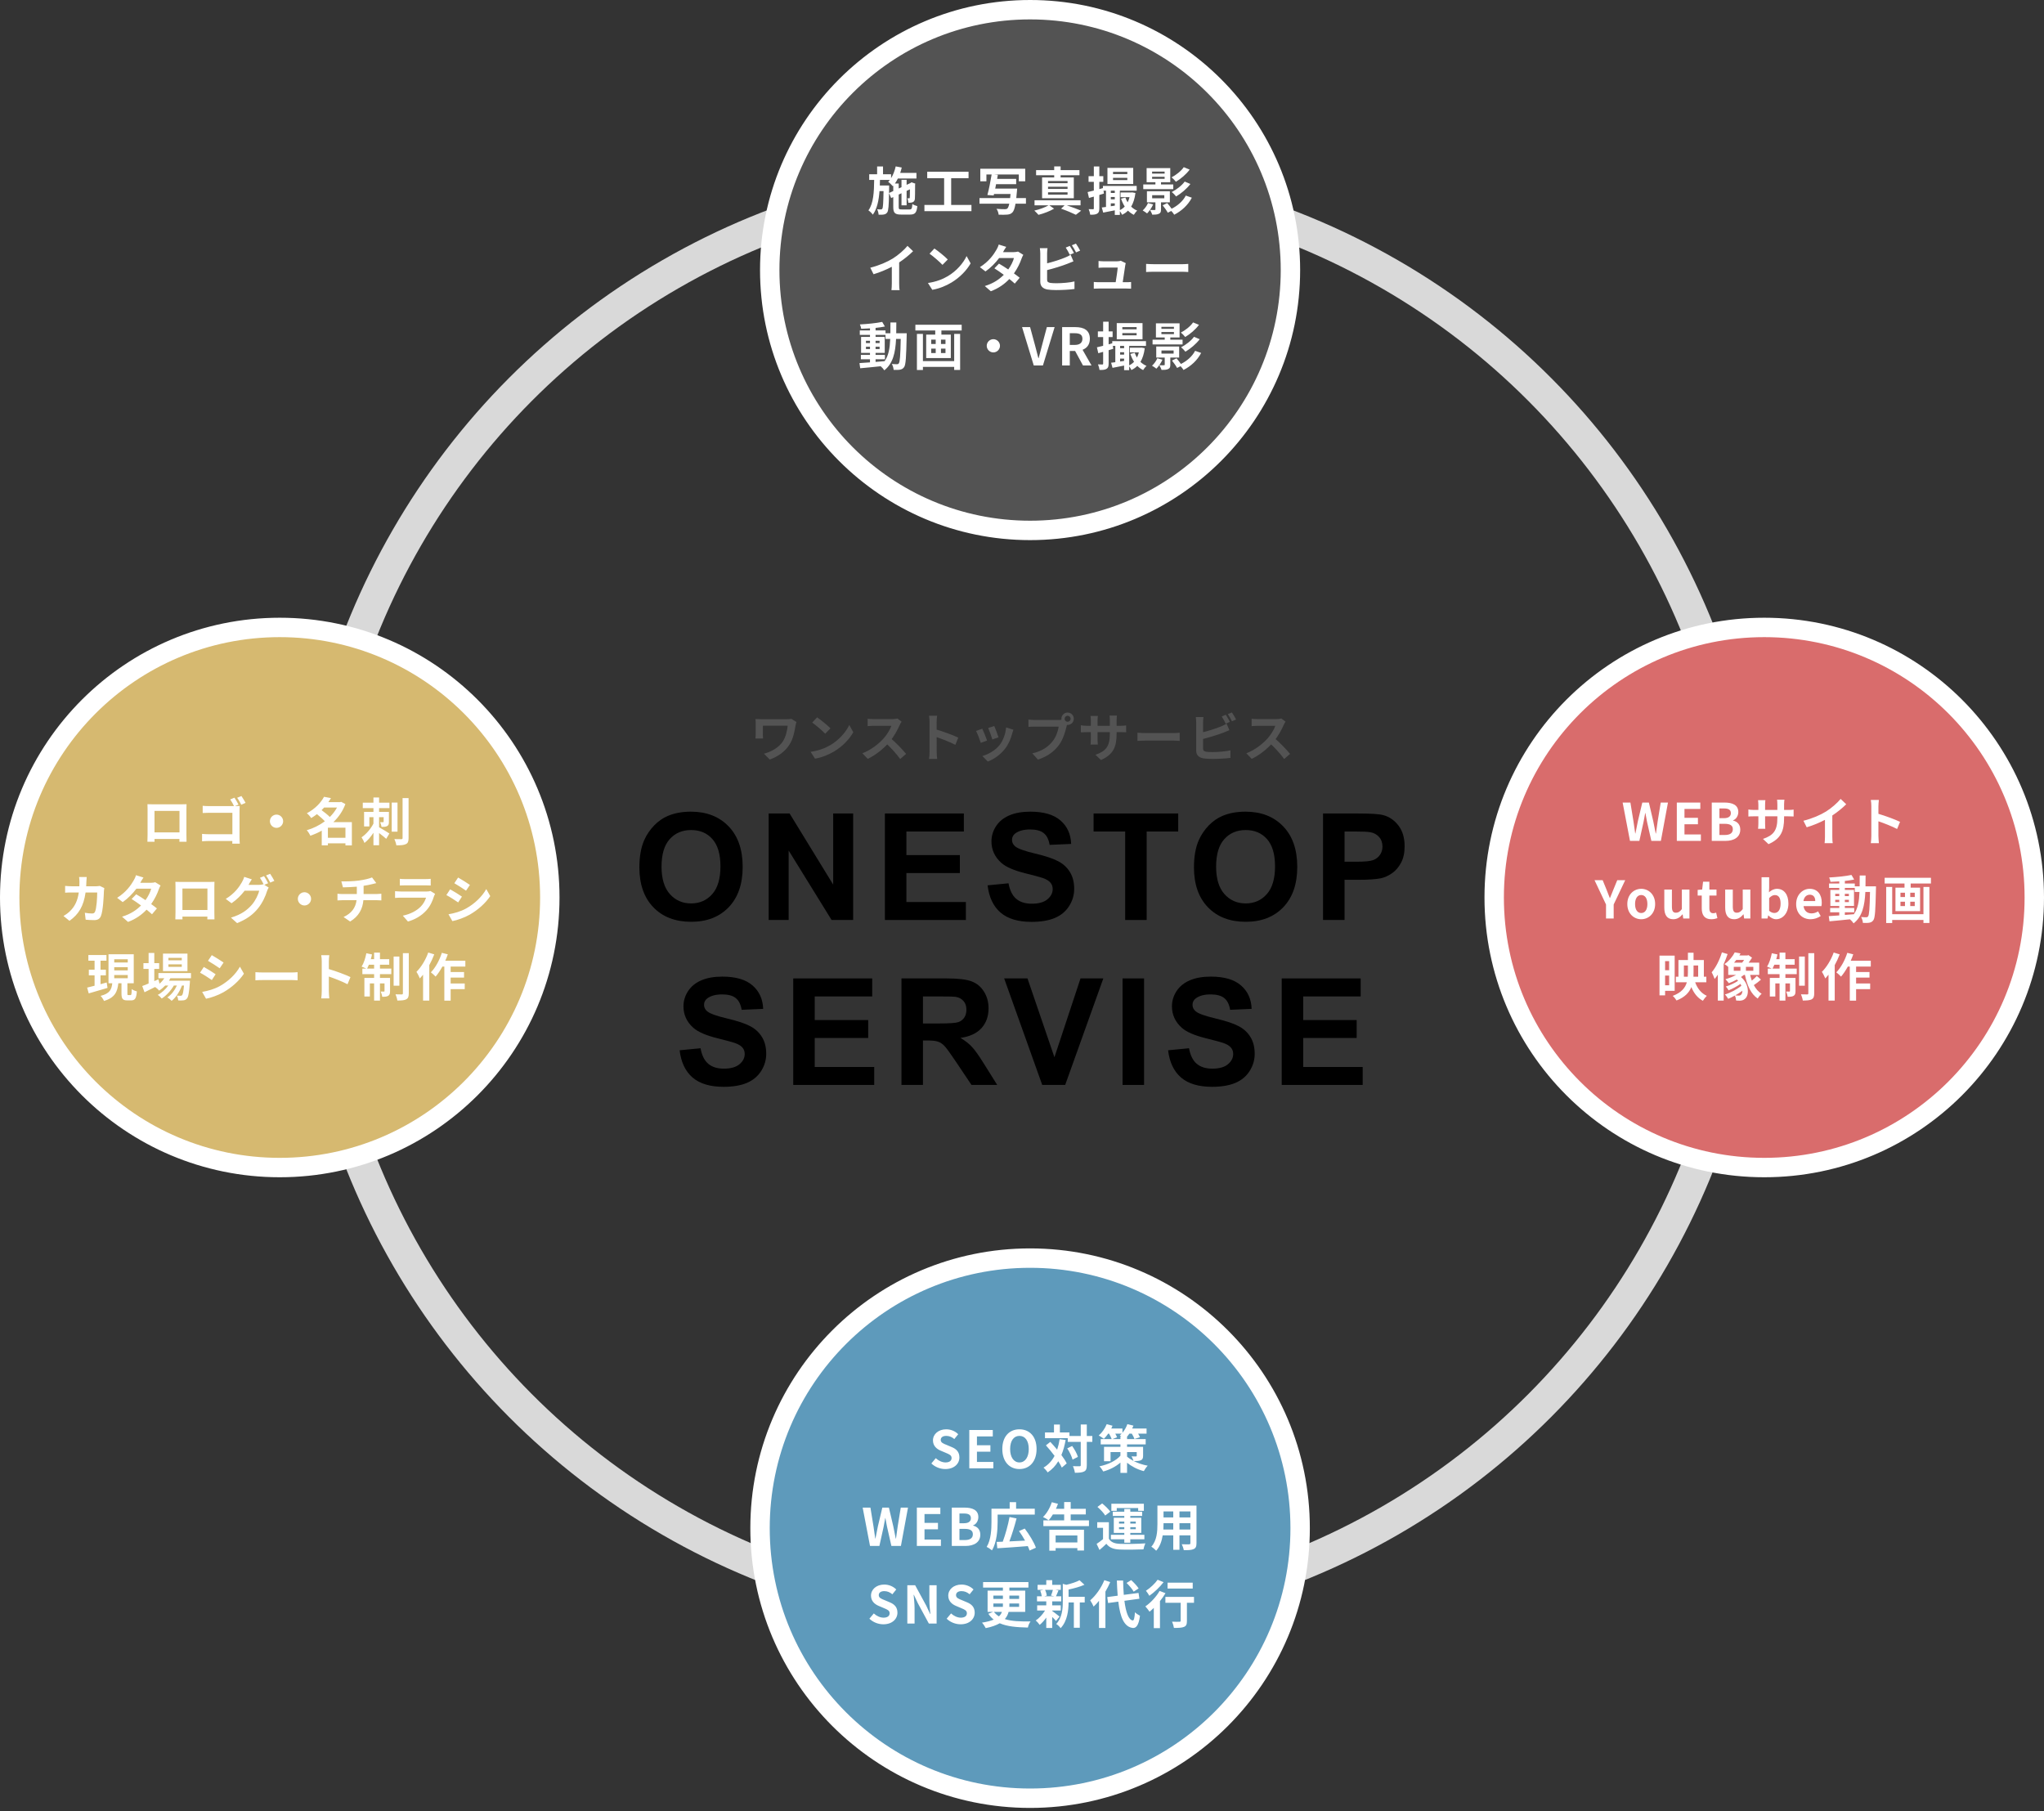
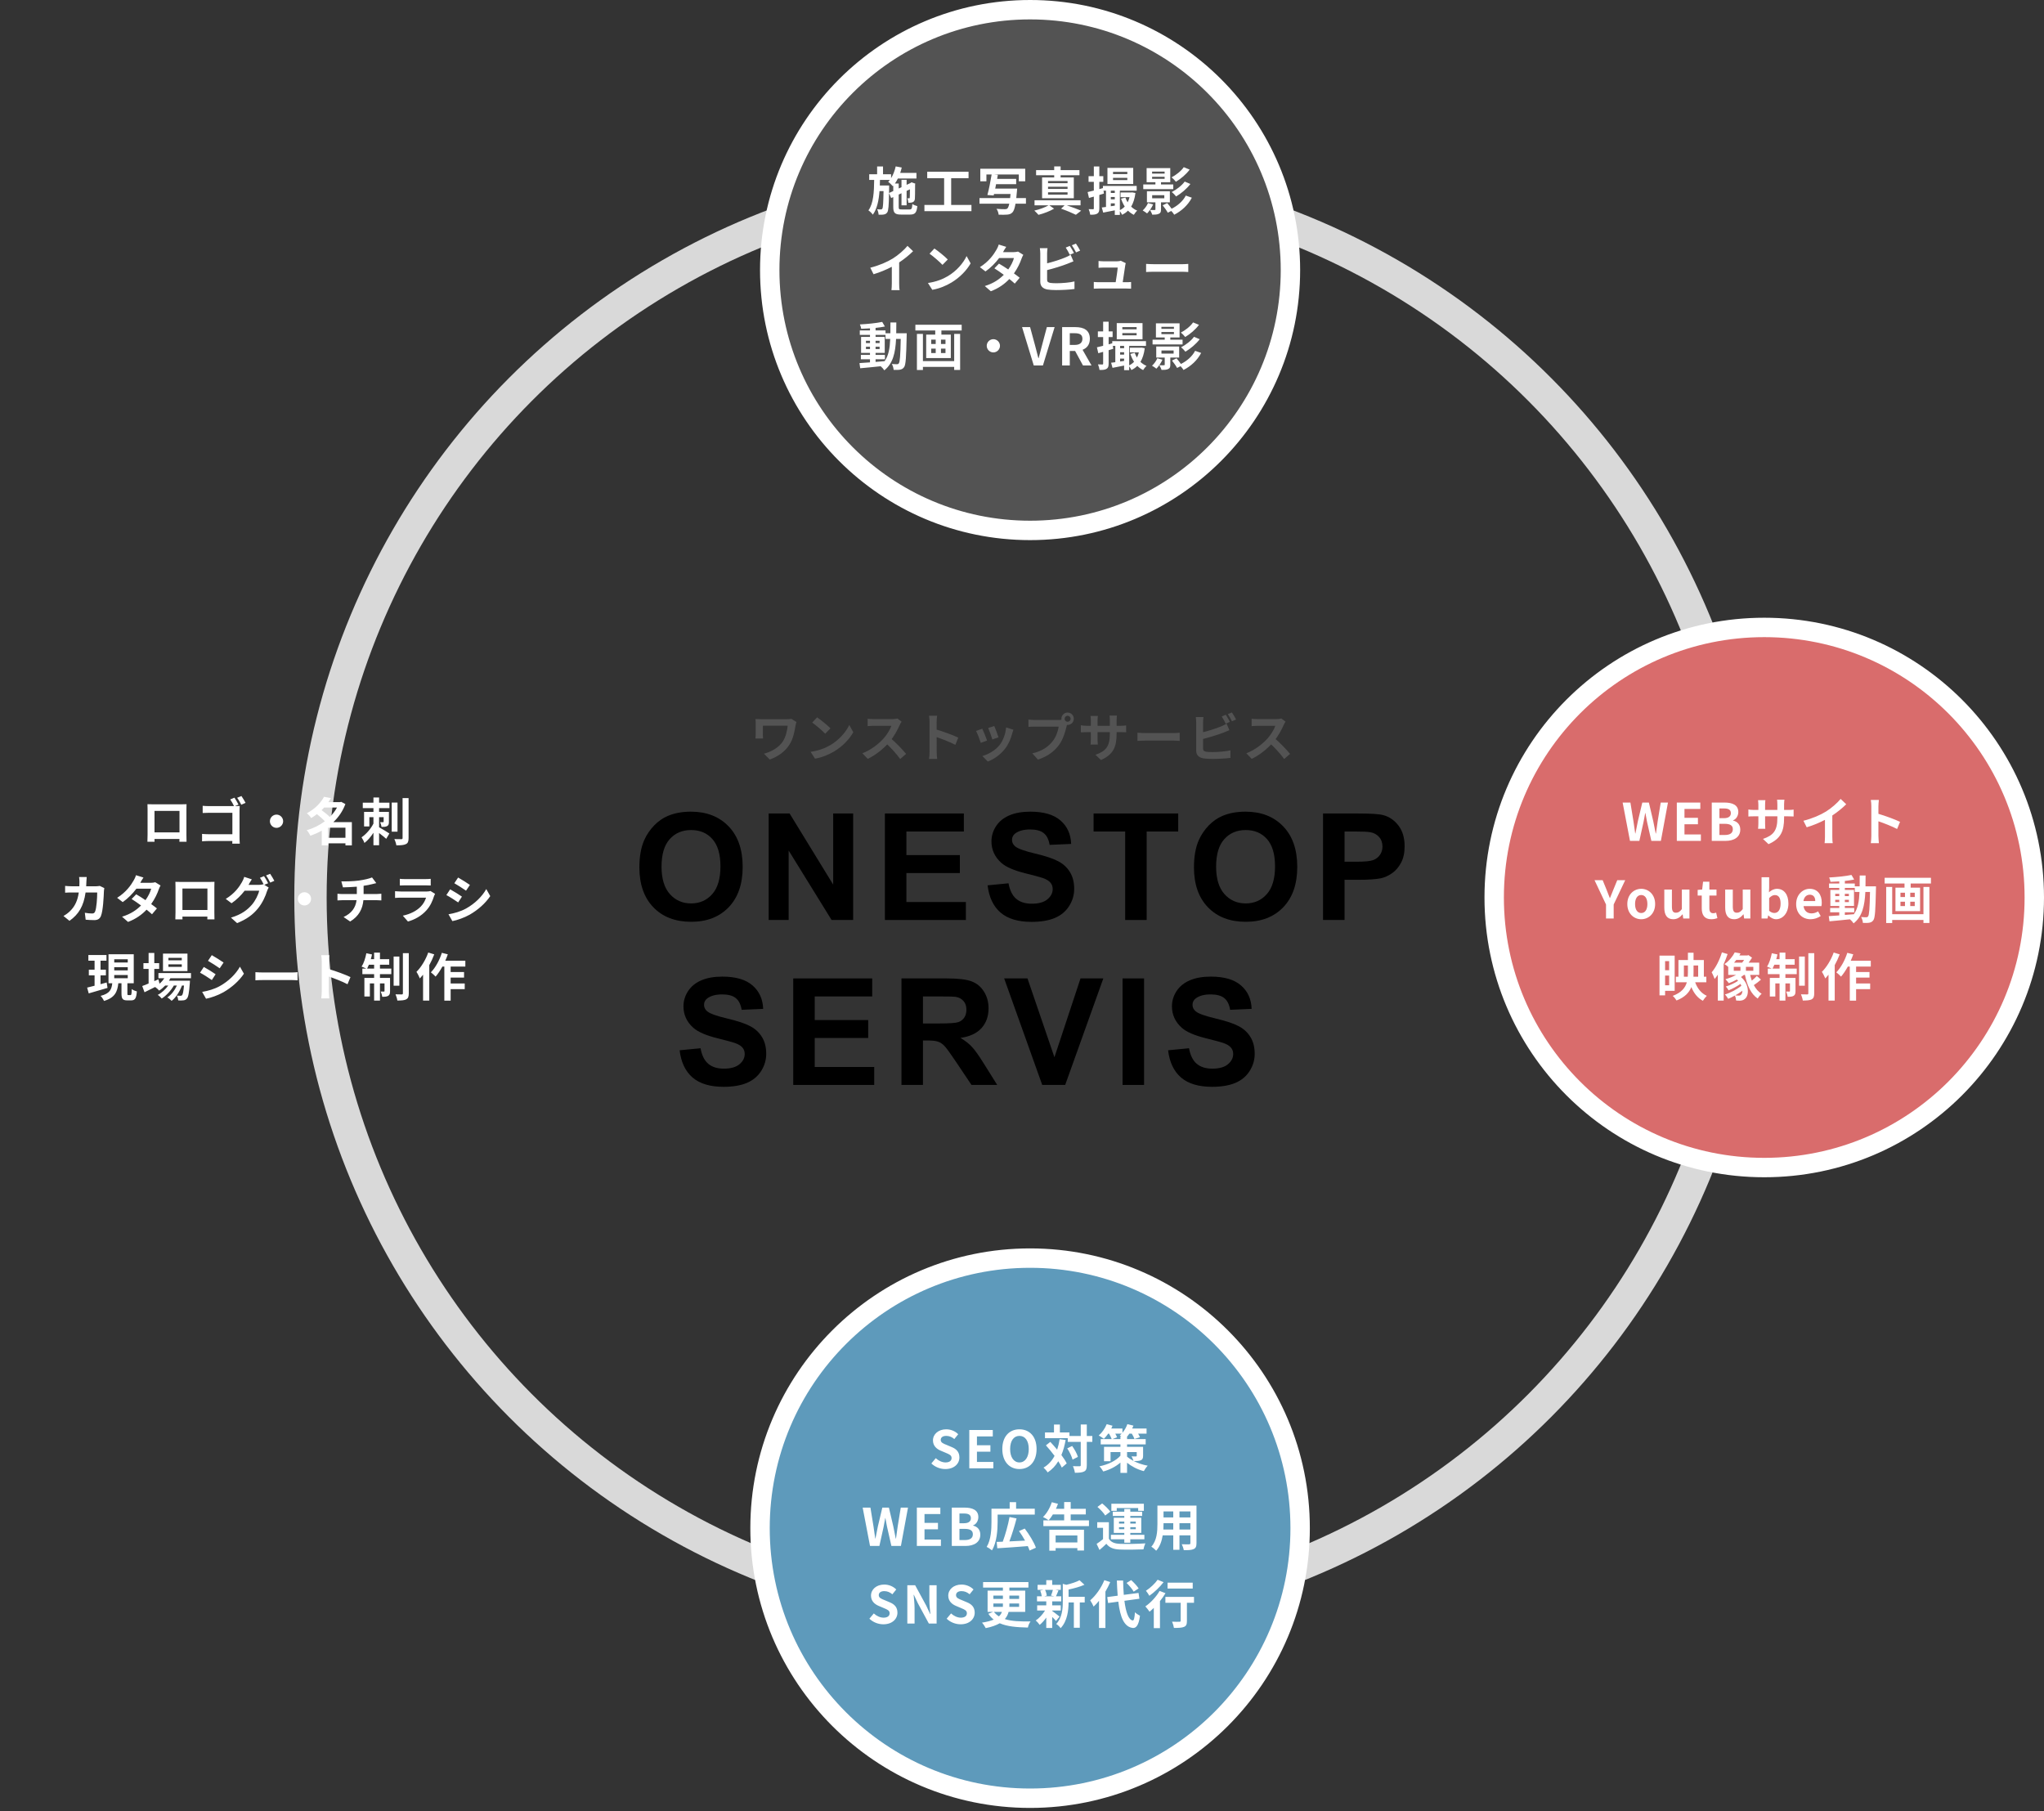
<svg xmlns="http://www.w3.org/2000/svg" width="632" height="560" viewBox="0 0 632 560" fill="none">
  <rect x="0" y="0" width="632" height="560" fill="#333333" stroke="none" />
  <circle cx="318.5" cy="277.5" r="222.5" stroke="#D9D9D9" stroke-width="10" />
-   <circle cx="86.5" cy="277.5" r="83.5" fill="#D6B970" stroke="white" stroke-width="6" />
  <path d="M45.596 248.656C46.252 248.672 46.86 248.688 47.292 248.688H56.092C56.492 248.688 57.1 248.688 57.676 248.656C57.644 249.136 57.644 249.728 57.644 250.208V258.048C57.644 258.672 57.676 260.208 57.676 260.272H55.468C55.468 260.24 55.484 259.872 55.484 259.408H47.772C47.788 259.856 47.788 260.224 47.788 260.272H45.58C45.58 260.192 45.628 258.8 45.628 258.032V250.208C45.628 249.76 45.628 249.104 45.596 248.656ZM47.772 250.72V257.36H55.5V250.72H47.772ZM72.492 246.64C72.892 247.216 73.452 248.192 73.74 248.784L72.636 249.248H72.7C73.18 249.248 73.836 249.232 74.108 249.216C74.092 249.584 74.06 250.224 74.06 250.688V258.976C74.06 259.536 74.092 260.384 74.14 260.864H71.82C71.836 260.608 71.836 260.336 71.836 260.032H64.524C63.9 260.032 62.988 260.08 62.476 260.128V257.84C63.02 257.888 63.74 257.936 64.46 257.936H71.852V251.312H64.652C63.98 251.312 63.116 251.344 62.668 251.376V249.152C63.276 249.216 64.092 249.248 64.652 249.248H72.364C72.06 248.592 71.58 247.744 71.18 247.184L72.492 246.64ZM74.652 246.128C75.052 246.704 75.628 247.68 75.932 248.24L74.604 248.816C74.252 248.16 73.772 247.248 73.324 246.672L74.652 246.128ZM85.5 251.872C86.62 251.872 87.548 252.8 87.548 253.92C87.548 255.04 86.62 255.968 85.5 255.968C84.38 255.968 83.452 255.04 83.452 253.92C83.452 252.8 84.38 251.872 85.5 251.872ZM101.388 259.04H106.812V255.92H101.388V259.04ZM104.204 249.68H100.22C99.964 249.952 99.708 250.224 99.436 250.496C100.284 251.12 101.308 251.92 101.98 252.608C102.876 251.728 103.628 250.736 104.204 249.68ZM108.796 254.192V261.392H106.812V260.752H101.388V261.376H99.484V256.832C98.364 257.472 97.164 257.984 95.948 258.4C95.724 257.872 95.244 257.088 94.844 256.704C96.844 256.128 98.78 255.168 100.444 253.936C99.804 253.232 98.844 252.4 97.996 251.728C97.452 252.16 96.86 252.56 96.22 252.944C95.932 252.48 95.308 251.776 94.876 251.456C97.5 250.064 99.26 248.112 100.188 246.368L102.332 246.768C102.092 247.184 101.82 247.6 101.532 248.016H105.164L105.484 247.92L106.796 248.608C105.98 250.8 104.684 252.672 103.084 254.192H108.796ZM117.212 246.576V248.176H120.412V249.872H117.212V251.024H120.252V254.08C120.252 254.768 120.172 255.168 119.724 255.408C119.292 255.664 118.732 255.68 117.98 255.68C117.916 255.232 117.724 254.624 117.532 254.224C117.932 254.24 118.316 254.24 118.428 254.224C118.572 254.224 118.62 254.192 118.62 254.048V252.672H117.212V255.776C118.108 256.272 119.932 257.392 120.396 257.712L119.42 259.36C118.908 258.896 118.028 258.192 117.212 257.568V261.344H115.468V257.488C114.652 258.736 113.692 259.888 112.684 260.64C112.508 260.112 112.092 259.344 111.788 258.896C113.244 257.92 114.684 256.224 115.468 254.656V252.672H114.204V255.536H112.572V251.024H115.468V249.872H112.172V248.176H115.468V246.576H117.212ZM122.908 248.144V257.152H121.116V248.144H122.908ZM124.476 246.768H126.332V259.12C126.332 260.176 126.124 260.704 125.5 260.992C124.876 261.312 123.916 261.376 122.556 261.376C122.476 260.832 122.204 259.984 121.932 259.44C122.876 259.472 123.788 259.472 124.092 259.472C124.364 259.472 124.476 259.376 124.476 259.12V246.768ZM26.808 271.168C26.76 271.536 26.728 272.208 26.712 272.592C26.696 273.088 26.68 273.568 26.648 274.032H29.656C30.056 274.032 30.472 273.984 30.856 273.92L32.248 274.592C32.2 274.848 32.136 275.264 32.136 275.44C32.072 277.168 31.88 281.632 31.192 283.264C30.84 284.08 30.232 284.496 29.128 284.496C28.216 284.496 27.256 284.432 26.488 284.368L26.232 282.224C27.016 282.368 27.848 282.448 28.472 282.448C28.984 282.448 29.208 282.272 29.384 281.888C29.848 280.88 30.056 277.68 30.056 275.952H26.456C25.864 280.176 24.344 282.688 21.48 284.72L19.624 283.216C20.28 282.848 21.08 282.304 21.72 281.648C23.208 280.176 24.008 278.384 24.36 275.952H22.248C21.704 275.952 20.824 275.952 20.136 276.016V273.92C20.808 273.984 21.64 274.032 22.248 274.032H24.536C24.552 273.584 24.568 273.12 24.568 272.64C24.568 272.288 24.52 271.552 24.456 271.168H26.808ZM44.36 271.328C43.96 271.888 43.56 272.608 43.368 272.96H46.616C47.112 272.96 47.656 272.896 48.008 272.784L49.64 273.792C49.464 274.096 49.256 274.528 49.112 274.928C48.68 276.224 47.88 277.936 46.744 279.536C47.432 280.032 48.056 280.496 48.52 280.88L47 282.688C46.568 282.288 45.976 281.792 45.32 281.264C43.912 282.752 42.088 284.112 39.592 285.056L37.736 283.44C40.504 282.592 42.28 281.296 43.608 279.968C42.568 279.2 41.512 278.48 40.696 277.968L42.12 276.512C42.968 276.992 43.976 277.648 44.984 278.32C45.816 277.168 46.504 275.776 46.744 274.784H42.168C41.048 276.272 39.56 277.808 37.944 278.928L36.216 277.6C39.016 275.856 40.504 273.664 41.304 272.272C41.56 271.888 41.896 271.152 42.04 270.608L44.36 271.328ZM54.232 272.656C54.888 272.672 55.496 272.688 55.928 272.688H64.728C65.128 272.688 65.736 272.688 66.312 272.656C66.28 273.136 66.28 273.728 66.28 274.208V282.048C66.28 282.672 66.312 284.208 66.312 284.272H64.104C64.104 284.24 64.12 283.872 64.12 283.408H56.408C56.424 283.856 56.424 284.224 56.424 284.272H54.216C54.216 284.192 54.264 282.8 54.264 282.032V274.208C54.264 273.76 54.264 273.104 54.232 272.656ZM56.408 274.72V281.36H64.136V274.72H56.408ZM81.64 270.896C82.04 271.472 82.616 272.496 82.904 273.088L81.72 273.584L83.08 274.416C82.904 274.72 82.68 275.168 82.552 275.568C82.12 276.992 81.208 279.12 79.752 280.896C78.232 282.768 76.312 284.224 73.304 285.424L71.416 283.728C74.68 282.752 76.456 281.36 77.864 279.76C78.952 278.528 79.88 276.592 80.136 275.408H75.64C74.568 276.8 73.176 278.208 71.592 279.28L69.8 277.936C72.6 276.24 74.008 274.16 74.792 272.784C75.032 272.4 75.368 271.664 75.512 271.12L77.864 271.888C77.48 272.448 77.064 273.168 76.888 273.52C76.872 273.552 76.856 273.568 76.84 273.6H80.04C80.536 273.6 81.08 273.52 81.432 273.408L81.544 273.472C81.224 272.832 80.776 271.984 80.376 271.408L81.64 270.896ZM83.528 270.176C83.944 270.768 84.536 271.792 84.824 272.352L83.56 272.896C83.224 272.224 82.712 271.296 82.264 270.688L83.528 270.176ZM94.136 275.872C95.256 275.872 96.184 276.8 96.184 277.92C96.184 279.04 95.256 279.968 94.136 279.968C93.016 279.968 92.088 279.04 92.088 277.92C92.088 276.8 93.016 275.872 94.136 275.872ZM105.544 272.512C106.76 272.544 109.24 272.512 111 272.256C112.6 272.032 114.232 271.664 115.032 271.296L116.344 273.056C115.8 273.184 115.384 273.296 115.112 273.36C114.328 273.568 113.384 273.744 112.424 273.888V276.432H116.456C116.808 276.432 117.56 276.368 117.912 276.336V278.4C117.48 278.368 116.936 278.336 116.504 278.336H112.36C112.12 281.024 110.968 283.296 108.264 284.928L106.232 283.536C108.664 282.416 109.944 280.704 110.248 278.336H105.848C105.352 278.336 104.76 278.368 104.344 278.4V276.336C104.776 276.384 105.32 276.432 105.816 276.432H110.328V274.16C108.792 274.288 107.112 274.336 106.04 274.368L105.544 272.512ZM123.624 271.728C124.072 271.792 124.744 271.808 125.288 271.808H131.448C131.944 271.808 132.728 271.792 133.176 271.728V273.792C132.744 273.76 131.992 273.744 131.416 273.744H125.288C124.776 273.744 124.088 273.76 123.624 273.792V271.728ZM134.52 276.368C134.408 276.576 134.28 276.864 134.216 277.04C133.736 278.592 133.048 280.144 131.848 281.472C130.232 283.264 128.184 284.352 126.136 284.928L124.552 283.12C126.952 282.624 128.872 281.568 130.088 280.32C130.952 279.44 131.448 278.448 131.736 277.552H124.008C123.624 277.552 122.824 277.568 122.152 277.632V275.552C122.824 275.6 123.512 275.648 124.008 275.648H131.928C132.44 275.648 132.872 275.584 133.096 275.488L134.52 276.368ZM141.648 271.328C142.704 271.904 144.464 273.04 145.296 273.616L144.096 275.392C143.2 274.768 141.536 273.68 140.48 273.088L141.648 271.328ZM138.672 282.688C140.464 282.384 142.384 281.856 144.128 280.896C146.848 279.376 149.072 277.184 150.352 274.896L151.584 277.072C150.096 279.28 147.84 281.312 145.216 282.816C143.584 283.744 141.296 284.544 139.872 284.8L138.672 282.688ZM139.184 274.976C140.256 275.552 142.016 276.656 142.832 277.232L141.664 279.024C140.752 278.4 139.088 277.312 138.016 276.752L139.184 274.976ZM32.988 303.776L33.244 305.456C31.228 306.048 29.084 306.672 27.436 307.152L26.94 305.36C27.596 305.216 28.38 305.008 29.244 304.784V301.568H27.468V299.824H29.244V297.04H27.324V295.28H32.924V297.04H31.084V299.824H32.748V301.568H31.084V304.304C31.708 304.128 32.364 303.952 32.988 303.776ZM35.324 301.472V302.464H39.5V301.472H35.324ZM35.324 299.04V300.032H39.5V299.04H35.324ZM35.324 296.608V297.6H39.5V296.608H35.324ZM39.692 307.68H40.348C40.62 307.68 40.7 307.424 40.732 305.824C41.1 306.112 41.836 306.416 42.316 306.528C42.156 308.72 41.74 309.312 40.556 309.312H39.356C37.884 309.312 37.564 308.768 37.564 307.152V304.016H36.588C36.3 306.624 35.564 308.48 32.156 309.488C31.964 309.024 31.484 308.288 31.1 307.92C33.996 307.2 34.508 305.888 34.716 304.016H33.548V295.056H41.356V304.016H39.388V307.152C39.388 307.616 39.42 307.68 39.692 307.68ZM56.204 296.928V296.16H52.076V296.928H56.204ZM56.204 298.944V298.176H52.076V298.944H56.204ZM57.964 294.848V300.256H50.396V294.848H57.964ZM59.052 302.464H52.684C52.556 302.72 52.396 302.976 52.236 303.232H58.732C58.732 303.232 58.716 303.664 58.7 303.888C58.476 307.008 58.22 308.288 57.788 308.752C57.484 309.12 57.132 309.248 56.732 309.296C56.364 309.344 55.756 309.36 55.116 309.328C55.084 308.88 54.924 308.24 54.684 307.84C55.196 307.888 55.612 307.888 55.82 307.888C56.044 307.888 56.172 307.856 56.3 307.712C56.524 307.472 56.716 306.656 56.892 304.72H56.268C55.612 306.512 54.364 308.448 53.068 309.456C52.748 309.088 52.204 308.656 51.724 308.4C52.94 307.632 54.012 306.208 54.7 304.72H53.756C52.892 306.256 51.404 307.856 50.012 308.736C49.708 308.368 49.212 307.888 48.764 307.616C49.948 307.024 51.18 305.904 52.028 304.72H51.084C50.492 305.344 49.868 305.872 49.212 306.288C48.972 305.984 48.364 305.424 47.964 305.168C46.812 305.744 45.66 306.32 44.684 306.8L43.98 304.88C44.524 304.672 45.196 304.4 45.948 304.096V299.584H44.348V297.792H45.948V294.64H47.708V297.792H49.212V299.584H47.708V303.36L48.988 302.8L49.324 304.16C49.9 303.664 50.396 303.088 50.796 302.464H48.988V300.864H59.052V302.464ZM65.484 295.328C66.54 295.904 68.3 297.04 69.132 297.616L67.932 299.392C67.036 298.768 65.372 297.68 64.316 297.088L65.484 295.328ZM62.508 306.688C64.3 306.384 66.22 305.856 67.964 304.896C70.684 303.376 72.908 301.184 74.188 298.896L75.42 301.072C73.932 303.28 71.676 305.312 69.052 306.816C67.42 307.744 65.132 308.544 63.708 308.8L62.508 306.688ZM63.02 298.976C64.092 299.552 65.852 300.656 66.668 301.232L65.5 303.024C64.588 302.4 62.924 301.312 61.852 300.752L63.02 298.976ZM78.972 300.592C79.548 300.64 80.716 300.688 81.548 300.688H90.14C90.892 300.688 91.596 300.624 92.012 300.592V303.104C91.628 303.088 90.812 303.024 90.14 303.024H81.548C80.636 303.024 79.564 303.056 78.972 303.104V300.592ZM99.484 306.464V297.264C99.484 296.704 99.436 295.904 99.324 295.344H101.82C101.756 295.904 101.676 296.608 101.676 297.264V299.632C103.82 300.256 106.892 301.392 108.364 302.112L107.452 304.32C105.804 303.456 103.404 302.528 101.676 301.936V306.464C101.676 306.928 101.756 308.048 101.82 308.704H99.324C99.42 308.064 99.484 307.104 99.484 306.464ZM113.516 299.488H115.676V298.288H114.06C113.884 298.736 113.692 299.136 113.516 299.488ZM117.484 298.288V299.488H120.988V301.2H117.484V302.368H120.604V306.448C120.604 307.184 120.492 307.632 120.028 307.904C119.58 308.176 118.972 308.208 118.172 308.192C118.124 307.712 117.916 307.04 117.708 306.576C118.156 306.608 118.556 306.608 118.7 306.592C118.844 306.592 118.892 306.56 118.892 306.4V304.064H117.484V309.376H115.676V304.064H114.364V308.112H112.668V302.368H115.676V301.2H112.044V299.488H113.244C112.828 299.28 112.172 299.008 111.804 298.88C112.46 297.872 112.988 296.256 113.276 294.736L115.02 295.104C114.924 295.6 114.796 296.08 114.652 296.56H115.676V294.544H117.484V296.56H120.348V298.288H117.484ZM123.484 295.76V304.768H121.708V295.76H123.484ZM124.572 294.72H126.396V307.136C126.396 308.16 126.188 308.672 125.612 308.992C125.02 309.296 124.092 309.36 122.86 309.36C122.796 308.832 122.54 308 122.3 307.44C123.116 307.472 123.948 307.472 124.22 307.472C124.476 307.456 124.572 307.392 124.572 307.12V294.72ZM132.412 294.512L134.268 295.088C133.852 296.208 133.324 297.344 132.732 298.416V309.376H130.812V301.376C130.476 301.776 130.14 302.176 129.82 302.528C129.644 302.064 129.1 300.976 128.764 300.496C130.22 299.056 131.612 296.784 132.412 294.512ZM143.884 298.864H139.34V300.544H143.484V302.272H139.34V304.08H143.692V305.84H139.34V309.392H137.388V298.864H136.78C136.14 300.048 135.404 301.136 134.684 301.968C134.38 301.616 133.628 300.944 133.228 300.64C134.636 299.2 135.9 296.896 136.62 294.608L138.46 295.072C138.236 295.744 137.98 296.4 137.676 297.056H143.884V298.864Z" fill="white" />
  <path d="M246.268 223.243C246.172 223.483 246.012 224.107 245.98 224.331C245.692 225.995 245.324 228.331 244.076 230.267C242.748 232.347 240.572 233.947 237.996 234.843L236.22 233.035C238.364 232.491 240.844 231.179 242.092 229.179C242.908 227.883 243.388 226.091 243.548 224.379C242.54 224.379 237.02 224.379 235.884 224.379C235.884 224.859 235.884 226.395 235.884 227.035C235.884 227.275 235.884 227.851 235.932 228.347H233.58C233.628 227.867 233.66 227.467 233.66 227.035C233.66 226.395 233.66 224.411 233.66 223.659C233.66 223.227 233.644 222.747 233.596 222.331C234.092 222.363 234.812 222.379 235.548 222.379C236.188 222.379 242.06 222.379 243.196 222.379C243.74 222.379 244.284 222.347 244.716 222.267L246.268 223.243ZM252.652 221.803C253.756 222.555 255.836 224.219 256.78 225.195L255.148 226.859C254.316 225.963 252.3 224.219 251.132 223.419L252.652 221.803ZM250.636 232.459C253.148 232.107 255.212 231.291 256.764 230.379C259.5 228.747 261.58 226.315 262.604 224.155L263.836 226.395C262.636 228.571 260.508 230.779 257.932 232.331C256.3 233.307 254.236 234.187 251.996 234.571L250.636 232.459ZM278.772 223.131C278.644 223.307 278.356 223.787 278.212 224.123C277.556 225.643 276.372 227.819 274.996 229.419C273.204 231.483 270.788 233.467 268.308 234.635L266.644 232.907C269.236 231.947 271.7 229.995 273.204 228.331C274.26 227.131 275.236 225.547 275.604 224.411C274.932 224.411 270.852 224.411 270.164 224.411C269.508 224.411 268.628 224.491 268.276 224.523V222.235C268.708 222.299 269.7 222.347 270.164 222.347C271.012 222.347 275.108 222.347 275.812 222.347C276.516 222.347 277.14 222.267 277.476 222.155L278.772 223.131ZM275.204 228.091C276.852 229.435 279.124 231.819 280.164 233.099L278.34 234.683C277.156 233.035 275.412 231.131 273.7 229.579L275.204 228.091ZM287.412 232.443C287.412 231.211 287.412 224.587 287.412 223.243C287.412 222.667 287.364 221.883 287.252 221.307H289.748C289.684 221.883 289.604 222.571 289.604 223.243C289.604 225.003 289.62 231.259 289.62 232.443C289.62 232.891 289.684 234.011 289.764 234.667H287.252C287.364 234.043 287.412 233.067 287.412 232.443ZM289.14 225.451C291.268 226.043 294.724 227.307 296.292 228.075L295.396 230.299C293.572 229.355 290.884 228.331 289.14 227.755V225.451ZM307.428 224.475C307.732 225.147 308.516 227.243 308.74 227.979L306.836 228.635C306.628 227.867 305.924 225.931 305.54 225.099L307.428 224.475ZM313.332 225.627C313.156 226.155 313.06 226.491 312.964 226.811C312.548 228.427 311.86 230.091 310.772 231.483C309.284 233.419 307.3 234.747 305.428 235.467L303.748 233.755C305.492 233.275 307.732 232.059 309.044 230.395C310.132 229.051 310.916 226.923 311.092 224.907L313.332 225.627ZM303.716 225.307C304.116 226.123 304.9 228.075 305.204 228.971L303.252 229.691C302.996 228.843 302.18 226.699 301.796 226.011L303.716 225.307ZM329.172 222.235C329.172 222.747 329.588 223.163 330.1 223.163C330.612 223.163 331.028 222.747 331.028 222.235C331.028 221.723 330.612 221.307 330.1 221.307C329.588 221.307 329.172 221.723 329.172 222.235ZM328.18 222.235C328.18 221.179 329.044 220.315 330.1 220.315C331.156 220.315 332.02 221.179 332.02 222.235C332.02 223.291 331.156 224.155 330.1 224.155C329.044 224.155 328.18 223.291 328.18 222.235ZM330.132 223.499C329.972 223.803 329.86 224.267 329.78 224.603C329.412 226.171 328.708 228.667 327.364 230.443C325.924 232.363 323.796 233.947 320.932 234.859L319.188 232.939C322.372 232.203 324.18 230.811 325.46 229.195C326.532 227.867 327.14 226.043 327.348 224.667C326.372 224.667 321.092 224.667 319.892 224.667C319.156 224.667 318.404 224.715 317.988 224.747V222.475C318.468 222.539 319.364 222.619 319.892 222.619C321.092 222.619 326.404 222.619 327.3 222.619C327.62 222.619 328.132 222.603 328.548 222.491L330.132 223.499ZM345.252 226.907C345.252 230.859 344.292 233.275 340.42 234.987L338.708 233.371C341.812 232.299 343.156 230.907 343.156 226.971V222.715C343.156 222.075 343.124 221.547 343.06 221.243H345.348C345.316 221.563 345.252 222.075 345.252 222.715V226.907ZM339.46 221.371C339.428 221.675 339.364 222.187 339.364 222.827V228.539C339.364 229.259 339.412 229.915 339.444 230.219H337.204C337.236 229.915 337.284 229.259 337.284 228.539V222.811C337.284 222.363 337.252 221.867 337.188 221.371H339.46ZM334.196 224.251C334.484 224.299 335.14 224.411 335.924 224.411H346.42C347.268 224.411 347.748 224.363 348.196 224.299V226.427C347.844 226.379 347.268 226.379 346.436 226.379H335.924C335.124 226.379 334.564 226.411 334.196 226.427V224.251ZM351.7 226.555C352.292 226.603 353.444 226.667 354.276 226.667C356.164 226.667 361.444 226.667 362.868 226.667C363.62 226.667 364.324 226.587 364.756 226.555V229.083C364.372 229.067 363.556 228.987 362.884 228.987C361.428 228.987 356.164 228.987 354.276 228.987C353.38 228.987 352.308 229.035 351.7 229.083V226.555ZM379.012 221.003C379.412 221.595 379.972 222.603 380.276 223.195L378.996 223.755C378.66 223.099 378.18 222.155 377.748 221.531L379.012 221.003ZM380.9 220.283C381.316 220.891 381.908 221.899 382.196 222.459L380.916 223.019C380.596 222.347 380.068 221.419 379.636 220.811L380.9 220.283ZM372.1 221.707C372.036 222.187 371.988 222.907 371.988 223.371C371.988 224.347 371.988 230.235 371.988 231.435C371.988 232.139 372.308 232.315 373.028 232.443C373.508 232.523 374.164 232.539 374.868 232.539C376.548 232.539 379.124 232.347 380.452 231.995V234.331C378.932 234.555 376.516 234.651 374.756 234.651C373.716 234.651 372.74 234.587 372.052 234.475C370.676 234.219 369.86 233.467 369.86 232.075C369.86 230.235 369.86 224.363 369.86 223.371C369.86 223.003 369.812 222.187 369.748 221.707H372.1ZM371.044 226.619C373.108 226.171 375.844 225.307 377.524 224.619C378.084 224.379 378.628 224.123 379.268 223.755L380.116 225.771C379.508 226.027 378.788 226.331 378.26 226.539C376.372 227.259 373.236 228.203 371.06 228.715L371.044 226.619ZM397.492 223.131C397.364 223.307 397.076 223.787 396.932 224.123C396.276 225.643 395.092 227.819 393.716 229.419C391.924 231.483 389.508 233.467 387.028 234.635L385.364 232.907C387.956 231.947 390.42 229.995 391.924 228.331C392.98 227.131 393.956 225.547 394.324 224.411C393.652 224.411 389.572 224.411 388.884 224.411C388.228 224.411 387.348 224.491 386.996 224.523V222.235C387.428 222.299 388.42 222.347 388.884 222.347C389.732 222.347 393.828 222.347 394.532 222.347C395.236 222.347 395.86 222.267 396.196 222.155L397.492 223.131ZM393.924 228.091C395.572 229.435 397.844 231.819 398.884 233.099L397.06 234.683C395.876 233.035 394.132 231.131 392.42 229.579L393.924 228.091Z" fill="#535353" />
  <path d="M197.695 268.191C197.695 264.837 198.197 262.022 199.2 259.746C199.949 258.069 200.967 256.564 202.255 255.231C203.557 253.898 204.98 252.91 206.522 252.266C208.574 251.398 210.94 250.963 213.62 250.963C218.471 250.963 222.35 252.468 225.255 255.478C228.175 258.488 229.635 262.673 229.635 268.034C229.635 273.349 228.19 277.512 225.3 280.522C222.41 283.517 218.546 285.014 213.71 285.014C208.813 285.014 204.92 283.524 202.03 280.544C199.14 277.55 197.695 273.432 197.695 268.191ZM204.546 267.966C204.546 271.695 205.407 274.525 207.129 276.457C208.851 278.373 211.037 279.332 213.687 279.332C216.338 279.332 218.509 278.381 220.201 276.479C221.908 274.562 222.761 271.695 222.761 267.876C222.761 264.103 221.93 261.288 220.268 259.431C218.621 257.574 216.427 256.646 213.687 256.646C210.947 256.646 208.738 257.589 207.061 259.476C205.384 261.348 204.546 264.178 204.546 267.966Z" fill="black" />
  <path d="M237.673 284.453V251.525H244.142L257.618 273.514V251.525H263.795V284.453H257.124L243.85 262.98V284.453H237.673Z" fill="black" />
  <path d="M273.608 284.453V251.525H298.023V257.095H280.256V264.395H296.787V269.943H280.256V278.905H298.652V284.453H273.608Z" fill="black" />
  <path d="M305.365 273.739L311.833 273.11C312.223 275.281 313.009 276.876 314.192 277.894C315.39 278.912 316.999 279.421 319.021 279.421C321.162 279.421 322.772 278.972 323.85 278.074C324.943 277.16 325.49 276.097 325.49 274.884C325.49 274.106 325.258 273.447 324.793 272.908C324.344 272.354 323.551 271.875 322.413 271.47C321.634 271.201 319.86 270.722 317.089 270.033C313.526 269.149 311.025 268.064 309.587 266.776C307.566 264.964 306.555 262.755 306.555 260.15C306.555 258.473 307.027 256.908 307.97 255.456C308.929 253.988 310.299 252.873 312.081 252.109C313.877 251.345 316.041 250.963 318.572 250.963C322.705 250.963 325.812 251.869 327.893 253.681C329.989 255.493 331.09 257.911 331.195 260.936L324.546 261.228C324.262 259.536 323.648 258.323 322.705 257.589C321.776 256.841 320.376 256.466 318.504 256.466C316.573 256.466 315.06 256.863 313.967 257.657C313.263 258.166 312.912 258.847 312.912 259.701C312.912 260.479 313.241 261.146 313.9 261.7C314.738 262.403 316.775 263.137 320.009 263.901C323.244 264.665 325.632 265.458 327.174 266.282C328.732 267.09 329.944 268.206 330.813 269.628C331.696 271.036 332.138 272.78 332.138 274.862C332.138 276.749 331.614 278.515 330.566 280.163C329.518 281.81 328.035 283.038 326.119 283.846C324.202 284.64 321.814 285.037 318.954 285.037C314.791 285.037 311.594 284.078 309.363 282.162C307.132 280.23 305.799 277.422 305.365 273.739Z" fill="black" />
  <path d="M347.903 284.453V257.095H338.133V251.525H364.3V257.095H354.551V284.453H347.903Z" fill="black" />
  <path d="M369.171 268.191C369.171 264.837 369.672 262.022 370.676 259.746C371.424 258.069 372.443 256.564 373.73 255.231C375.033 253.898 376.456 252.91 377.998 252.266C380.049 251.398 382.415 250.963 385.096 250.963C389.947 250.963 393.825 252.468 396.73 255.478C399.65 258.488 401.11 262.673 401.11 268.034C401.11 273.349 399.665 277.512 396.775 280.522C393.885 283.517 390.022 285.014 385.186 285.014C380.289 285.014 376.396 283.524 373.506 280.544C370.616 277.55 369.171 273.432 369.171 268.191ZM376.021 267.966C376.021 271.695 376.882 274.525 378.604 276.457C380.326 278.373 382.513 279.332 385.163 279.332C387.813 279.332 389.985 278.381 391.677 276.479C393.384 274.562 394.237 271.695 394.237 267.876C394.237 264.103 393.406 261.288 391.744 259.431C390.097 257.574 387.903 256.646 385.163 256.646C382.423 256.646 380.214 257.589 378.537 259.476C376.86 261.348 376.021 264.178 376.021 267.966Z" fill="black" />
  <path d="M409.081 284.453V251.525H419.75C423.793 251.525 426.429 251.69 427.656 252.019C429.543 252.513 431.123 253.591 432.396 255.253C433.668 256.901 434.305 259.034 434.305 261.655C434.305 263.676 433.938 265.376 433.204 266.753C432.471 268.131 431.535 269.217 430.397 270.01C429.274 270.789 428.128 271.306 426.96 271.56C425.373 271.875 423.074 272.032 420.065 272.032H415.73V284.453H409.081ZM415.73 257.095V266.439H419.368C421.989 266.439 423.741 266.267 424.624 265.922C425.508 265.578 426.196 265.039 426.691 264.305C427.2 263.571 427.454 262.718 427.454 261.745C427.454 260.547 427.102 259.558 426.399 258.78C425.695 258.001 424.804 257.514 423.726 257.32C422.932 257.17 421.337 257.095 418.942 257.095H415.73Z" fill="black" />
  <path d="M210.138 324.739L216.607 324.11C216.997 326.281 217.783 327.876 218.966 328.894C220.163 329.912 221.773 330.421 223.795 330.421C225.936 330.421 227.546 329.972 228.624 329.074C229.717 328.16 230.263 327.097 230.263 325.884C230.263 325.106 230.031 324.447 229.567 323.908C229.118 323.354 228.324 322.875 227.186 322.47C226.408 322.201 224.633 321.722 221.863 321.033C218.299 320.149 215.799 319.064 214.361 317.776C212.34 315.964 211.329 313.755 211.329 311.15C211.329 309.473 211.801 307.908 212.744 306.456C213.702 304.988 215.072 303.873 216.854 303.109C218.651 302.345 220.815 301.963 223.345 301.963C227.478 301.963 230.585 302.869 232.667 304.681C234.763 306.493 235.864 308.911 235.969 311.936L229.32 312.228C229.036 310.536 228.422 309.323 227.478 308.589C226.55 307.841 225.15 307.466 223.278 307.466C221.346 307.466 219.834 307.863 218.741 308.657C218.037 309.166 217.685 309.847 217.685 310.701C217.685 311.479 218.015 312.146 218.674 312.7C219.512 313.403 221.549 314.137 224.783 314.901C228.017 315.665 230.406 316.458 231.948 317.282C233.505 318.09 234.718 319.206 235.587 320.628C236.47 322.036 236.912 323.78 236.912 325.862C236.912 327.749 236.388 329.515 235.34 331.163C234.291 332.81 232.809 334.038 230.892 334.846C228.976 335.64 226.587 336.037 223.727 336.037C219.565 336.037 216.368 335.078 214.136 333.162C211.905 331.23 210.573 328.422 210.138 324.739Z" fill="black" />
  <path d="M245.265 335.453V302.525H269.68V308.095H251.913V315.395H268.444V320.943H251.913V329.905H270.309V335.453H245.265Z" fill="black" />
  <path d="M278.729 335.453V302.525H292.722C296.241 302.525 298.794 302.824 300.381 303.423C301.983 304.007 303.264 305.056 304.222 306.568C305.18 308.08 305.659 309.81 305.659 311.756C305.659 314.227 304.933 316.271 303.481 317.888C302.028 319.49 299.857 320.501 296.967 320.92C298.405 321.759 299.587 322.68 300.516 323.683C301.459 324.686 302.725 326.468 304.312 329.029L308.332 335.453H300.381L295.574 328.288C293.867 325.727 292.699 324.117 292.071 323.458C291.442 322.785 290.775 322.328 290.072 322.088C289.368 321.834 288.252 321.707 286.725 321.707H285.377V335.453H278.729ZM285.377 316.451H290.296C293.486 316.451 295.477 316.316 296.271 316.046C297.064 315.777 297.686 315.313 298.135 314.654C298.584 313.995 298.809 313.171 298.809 312.183C298.809 311.075 298.509 310.184 297.91 309.51C297.326 308.821 296.495 308.387 295.417 308.208C294.878 308.133 293.261 308.095 290.566 308.095H285.377V316.451Z" fill="black" />
  <path d="M322.255 335.453L310.486 302.525H317.696L326.029 326.895L334.092 302.525H341.145L329.353 335.453H322.255Z" fill="black" />
  <path d="M347.094 335.453V302.525H353.743V335.453H347.094Z" fill="black" />
  <path d="M361.175 324.739L367.644 324.11C368.033 326.281 368.819 327.876 370.002 328.894C371.2 329.912 372.81 330.421 374.831 330.421C376.972 330.421 378.582 329.972 379.66 329.074C380.753 328.16 381.3 327.097 381.3 325.884C381.3 325.106 381.068 324.447 380.603 323.908C380.154 323.354 379.361 322.875 378.223 322.47C377.444 322.201 375.67 321.722 372.899 321.033C369.336 320.149 366.835 319.064 365.397 317.776C363.376 315.964 362.365 313.755 362.365 311.15C362.365 309.473 362.837 307.908 363.78 306.456C364.739 304.988 366.109 303.873 367.891 303.109C369.687 302.345 371.851 301.963 374.382 301.963C378.515 301.963 381.622 302.869 383.703 304.681C385.799 306.493 386.9 308.911 387.005 311.936L380.356 312.228C380.072 310.536 379.458 309.323 378.515 308.589C377.586 307.841 376.186 307.466 374.314 307.466C372.383 307.466 370.87 307.863 369.777 308.657C369.074 309.166 368.722 309.847 368.722 310.701C368.722 311.479 369.051 312.146 369.71 312.7C370.548 313.403 372.585 314.137 375.819 314.901C379.054 315.665 381.442 316.458 382.984 317.282C384.542 318.09 385.755 319.206 386.623 320.628C387.506 322.036 387.948 323.78 387.948 325.862C387.948 327.749 387.424 329.515 386.376 331.163C385.328 332.81 383.845 334.038 381.929 334.846C380.012 335.64 377.624 336.037 374.764 336.037C370.601 336.037 367.404 335.078 365.173 333.162C362.942 331.23 361.609 328.422 361.175 324.739Z" fill="black" />
-   <path d="M396.301 335.453V302.525H420.716V308.095H402.949V315.395H419.481V320.943H402.949V329.905H421.345V335.453H396.301Z" fill="black" />
  <circle cx="545.5" cy="277.5" r="83.5" fill="#D96C6C" stroke="white" stroke-width="6" />
  <path d="M503.988 260L501.716 248.144H504.116L505.06 253.936C505.236 255.184 505.428 256.432 505.604 257.712H505.668C505.908 256.432 506.164 255.168 506.42 253.936L507.796 248.144H509.828L511.188 253.936C511.444 255.152 511.684 256.432 511.94 257.712H512.02C512.196 256.432 512.372 255.168 512.548 253.936L513.492 248.144H515.732L513.54 260H510.596L509.268 254.144C509.076 253.216 508.9 252.304 508.756 251.392H508.692C508.532 252.304 508.372 253.216 508.18 254.144L506.884 260H503.988ZM518.469 260V248.144H525.733V250.128H520.837V252.864H524.997V254.848H520.837V258.016H525.909V260H518.469ZM529.273 260V248.144H533.193C535.625 248.144 537.481 248.864 537.481 251.072C537.481 252.16 536.873 253.28 535.865 253.632V253.712C537.145 254.016 538.089 254.912 538.089 256.512C538.089 258.896 536.105 260 533.497 260H529.273ZM531.641 252.976H533.017C534.521 252.976 535.177 252.368 535.177 251.424C535.177 250.384 534.473 249.968 533.049 249.968H531.641V252.976ZM531.641 258.176H533.289C534.905 258.176 535.785 257.6 535.785 256.368C535.785 255.216 534.921 254.72 533.289 254.72H531.641V258.176ZM551.635 252.928C551.635 256.896 550.675 259.312 546.819 261.008L545.107 259.392C548.196 258.32 549.556 256.944 549.556 253.008V252.4H545.763V254.576C545.763 255.28 545.811 255.936 545.827 256.256H543.587C543.635 255.936 543.683 255.296 543.683 254.576V252.4H542.323C541.523 252.4 540.947 252.432 540.595 252.464V250.288C540.867 250.336 541.523 250.432 542.323 250.432H543.683V248.848C543.683 248.384 543.635 247.888 543.587 247.408H545.859C545.811 247.712 545.763 248.224 545.763 248.848V250.432H549.556V248.752C549.556 248.112 549.507 247.584 549.46 247.264H551.748C551.7 247.584 551.635 248.112 551.635 248.752V250.432H552.819C553.668 250.432 554.148 250.4 554.58 250.32V252.448C554.227 252.416 553.668 252.4 552.819 252.4H551.635V252.928ZM557.619 253.776C560.483 253.04 562.835 252 564.611 250.912C566.259 249.888 568.083 248.288 569.123 247.024L570.851 248.672C569.635 249.872 568.099 251.12 566.547 252.144V258.608C566.547 259.312 566.579 260.304 566.691 260.704H564.163C564.227 260.32 564.275 259.312 564.275 258.608V253.488C562.627 254.352 560.595 255.216 558.627 255.792L557.619 253.776ZM578.612 258.464V249.264C578.612 248.704 578.564 247.904 578.452 247.344H580.948C580.884 247.904 580.804 248.608 580.804 249.264V251.632C582.948 252.256 586.02 253.392 587.492 254.112L586.58 256.32C584.932 255.456 582.532 254.528 580.804 253.936V258.464C580.804 258.928 580.884 260.048 580.948 260.704H578.452C578.548 260.064 578.612 259.104 578.612 258.464ZM496.577 284V279.664L493.025 272.144H495.537L496.721 275.04C497.057 275.92 497.377 276.752 497.745 277.664H497.809C498.177 276.752 498.529 275.92 498.865 275.04L500.049 272.144H502.513L498.945 279.664V284H496.577ZM507.464 284.224C505.224 284.224 503.16 282.496 503.16 279.52C503.16 276.544 505.224 274.816 507.464 274.816C509.704 274.816 511.768 276.544 511.768 279.52C511.768 282.496 509.704 284.224 507.464 284.224ZM507.464 282.304C508.68 282.304 509.368 281.216 509.368 279.52C509.368 277.84 508.68 276.736 507.464 276.736C506.248 276.736 505.56 277.84 505.56 279.52C505.56 281.216 506.248 282.304 507.464 282.304ZM517.368 284.224C515.432 284.224 514.6 282.88 514.6 280.64V275.04H516.952V280.336C516.952 281.712 517.336 282.208 518.2 282.208C518.936 282.208 519.416 281.888 520.024 281.088V275.04H522.376V284H520.456L520.28 282.72H520.216C519.448 283.632 518.584 284.224 517.368 284.224ZM529.123 284.224C526.995 284.224 526.179 282.864 526.179 280.864V276.896H524.915V275.152L526.307 275.04L526.579 272.624H528.531V275.04H530.739V276.896H528.531V280.864C528.531 281.888 528.947 282.368 529.747 282.368C530.035 282.368 530.387 282.272 530.627 282.176L531.011 283.888C530.531 284.048 529.907 284.224 529.123 284.224ZM536.194 284.224C534.258 284.224 533.426 282.88 533.426 280.64V275.04H535.778V280.336C535.778 281.712 536.162 282.208 537.026 282.208C537.762 282.208 538.242 281.888 538.85 281.088V275.04H541.202V284H539.282L539.106 282.72H539.042C538.274 283.632 537.41 284.224 536.194 284.224ZM549.165 284.224C548.365 284.224 547.501 283.808 546.781 283.056H546.717L546.509 284H544.669V271.232H547.021V274.448L546.957 275.888C547.661 275.248 548.557 274.816 549.437 274.816C551.645 274.816 552.973 276.624 552.973 279.36C552.973 282.448 551.133 284.224 549.165 284.224ZM548.637 282.288C549.725 282.288 550.557 281.36 550.557 279.408C550.557 277.696 550.013 276.752 548.781 276.752C548.173 276.752 547.629 277.056 547.021 277.68V281.616C547.581 282.112 548.157 282.288 548.637 282.288ZM559.83 284.224C557.318 284.224 555.366 282.48 555.366 279.52C555.366 276.624 557.414 274.816 559.542 274.816C562.006 274.816 563.286 276.624 563.286 279.088C563.286 279.536 563.238 279.968 563.174 280.176H557.654C557.846 281.648 558.806 282.416 560.134 282.416C560.87 282.416 561.51 282.192 562.15 281.792L562.95 283.232C562.07 283.84 560.934 284.224 559.83 284.224ZM557.622 278.608H561.27C561.27 277.408 560.726 276.64 559.574 276.64C558.63 276.64 557.798 277.312 557.622 278.608ZM570.423 282.08V282.896C571.335 282.832 572.279 282.752 573.207 282.672C574.455 280.944 574.839 278.656 574.951 275.792H573.495V274.544H570.423V275.168H573.255V280.112H570.423V280.736H573.319V282.08H570.423ZM567.447 278.928H568.695V278.208H567.447V278.928ZM571.671 278.208H570.423V278.928H571.671V278.208ZM570.423 277.072H571.671V276.368H570.423V277.072ZM567.447 276.368V277.072H568.695V276.368H567.447ZM576.807 274.048H580.055C580.055 274.048 580.039 274.672 580.039 274.896C579.895 281.44 579.767 283.76 579.255 284.496C578.887 285.024 578.519 285.184 577.991 285.296C577.511 285.392 576.775 285.376 576.007 285.36C575.975 284.832 575.767 284.064 575.447 283.536C576.151 283.6 576.759 283.616 577.063 283.616C577.303 283.616 577.463 283.552 577.607 283.344C577.943 282.912 578.103 280.96 578.199 275.792H576.759C576.551 280.08 575.815 283.376 573.127 285.504C572.887 285.12 572.423 284.592 572.007 284.24C569.703 284.48 567.399 284.72 565.671 284.864L565.447 283.264C566.343 283.2 567.463 283.12 568.695 283.04V282.08H565.879V280.736H568.695V280.112H565.943V275.168H568.695V274.544H565.543V273.168H568.695V272.528C567.767 272.592 566.855 272.64 565.991 272.656C565.927 272.272 565.751 271.68 565.575 271.312C567.943 271.184 570.711 270.912 572.471 270.528L573.303 271.952C572.455 272.128 571.463 272.272 570.423 272.384V273.168H573.495V274.048H574.999C575.015 272.992 575.015 271.888 575.015 270.704H576.839C576.839 271.872 576.839 272.992 576.807 274.048ZM594.727 282.656V274.24H596.567V285.376H594.727V284.448H585.063V285.392H583.207V274.24H585.063V282.656H594.727ZM592.039 277.36V276.016H590.647V277.36H592.039ZM592.039 280.16V278.8H590.647V280.16H592.039ZM587.623 278.8V280.16H589.015V278.8H587.623ZM587.623 276.016V277.36H589.015V276.016H587.623ZM582.727 271.408H597.047V273.184H590.775V274.464H593.687V281.712H586.071V274.464H588.871V273.184H582.727V271.408ZM516.092 297.168H514.844V299.984H516.092V297.168ZM514.844 304.64H516.092V301.648H514.844V304.64ZM517.804 306.352H514.844V307.76H513.116V295.472H517.804V306.352ZM520.652 302H521.852C521.884 301.568 521.9 301.136 521.9 300.72V298.528H520.652V302ZM525.068 298.528H523.644V300.736C523.644 301.152 523.628 301.584 523.612 302H525.068V298.528ZM527.596 303.712H524.14C524.828 305.6 526.012 307.136 527.74 307.904C527.356 308.272 526.796 308.976 526.524 309.44C524.876 308.56 523.74 307.088 522.956 305.2C522.284 306.896 520.956 308.336 518.38 309.344C518.156 308.944 517.596 308.24 517.196 307.92C519.9 306.912 521.084 305.424 521.564 303.712H518.172V302H518.972V296.832H521.9V294.576H523.644V296.832H526.828V302H527.596V303.712ZM532.412 294.464L534.172 294.992C533.836 296.016 533.42 297.072 532.956 298.096V309.376H531.148V301.376C530.828 301.856 530.492 302.304 530.156 302.688C530.012 302.24 529.548 301.136 529.244 300.64C530.524 299.152 531.708 296.816 532.412 294.464ZM536.076 298.944V300.16H538.14V298.944H536.076ZM539.276 296.8H536.86C536.636 297.088 536.412 297.376 536.172 297.648H538.652C538.86 297.408 539.084 297.104 539.276 296.8ZM542.124 300.16V298.944H539.836V300.16H542.124ZM538.364 307.52C538.588 307.312 538.732 306.88 538.748 306.336C538.06 306.832 537.292 307.344 536.508 307.776C536.924 307.824 537.292 307.84 537.58 307.84C537.9 307.84 538.156 307.776 538.364 307.52ZM543.212 301.76L544.492 302.896C543.804 303.504 542.972 304.144 542.284 304.592C542.892 305.728 543.676 306.672 544.7 307.264C544.284 307.6 543.74 308.288 543.484 308.752C541.356 307.312 540.204 304.672 539.532 301.44H539.212C538.94 301.664 538.636 301.888 538.316 302.096C540.892 304.288 540.844 307.696 539.628 308.752C539.132 309.232 538.636 309.376 537.932 309.408C537.612 309.408 537.212 309.392 536.812 309.36C536.78 308.928 536.668 308.304 536.412 307.824C535.708 308.224 535.004 308.56 534.348 308.832C534.124 308.432 533.708 307.84 533.34 307.488C535.052 306.976 537.132 305.872 538.428 304.784C538.348 304.592 538.252 304.416 538.156 304.224C537.036 304.992 535.644 305.744 534.476 306.208C534.284 305.856 533.916 305.328 533.612 305.024C534.828 304.672 536.364 303.968 537.42 303.248C537.308 303.12 537.18 302.992 537.036 302.864C536.22 303.328 535.356 303.712 534.556 304C534.316 303.696 533.82 303.056 533.5 302.768C534.62 302.448 535.788 302 536.796 301.44H534.364V298.96C534.028 298.64 533.548 298.288 533.196 298.112C534.7 297.056 535.788 295.648 536.38 294.464L538.172 294.784C538.06 294.992 537.932 295.216 537.804 295.424H540.268L540.604 295.312L541.724 296.112C541.42 296.608 541.052 297.152 540.668 297.648H543.948V301.44H541.148C541.292 302.048 541.452 302.64 541.66 303.2C542.22 302.736 542.812 302.192 543.212 301.76ZM548.076 299.488H550.236V298.288H548.62C548.444 298.736 548.252 299.136 548.076 299.488ZM552.044 298.288V299.488H555.548V301.2H552.044V302.368H555.164V306.448C555.164 307.184 555.052 307.632 554.588 307.904C554.14 308.176 553.532 308.208 552.732 308.192C552.684 307.712 552.476 307.04 552.268 306.576C552.716 306.608 553.116 306.608 553.26 306.592C553.404 306.592 553.452 306.56 553.452 306.4V304.064H552.044V309.376H550.236V304.064H548.924V308.112H547.228V302.368H550.236V301.2H546.604V299.488H547.804C547.388 299.28 546.732 299.008 546.364 298.88C547.02 297.872 547.548 296.256 547.836 294.736L549.58 295.104C549.484 295.6 549.356 296.08 549.212 296.56H550.236V294.544H552.044V296.56H554.908V298.288H552.044ZM558.044 295.76V304.768H556.268V295.76H558.044ZM559.132 294.72H560.956V307.136C560.956 308.16 560.748 308.672 560.172 308.992C559.58 309.296 558.652 309.36 557.42 309.36C557.356 308.832 557.1 308 556.86 307.44C557.676 307.472 558.508 307.472 558.78 307.472C559.036 307.456 559.132 307.392 559.132 307.12V294.72ZM566.972 294.512L568.828 295.088C568.412 296.208 567.884 297.344 567.292 298.416V309.376H565.372V301.376C565.036 301.776 564.7 302.176 564.38 302.528C564.204 302.064 563.66 300.976 563.324 300.496C564.78 299.056 566.172 296.784 566.972 294.512ZM578.444 298.864H573.9V300.544H578.044V302.272H573.9V304.08H578.252V305.84H573.9V309.392H571.948V298.864H571.34C570.7 300.048 569.964 301.136 569.244 301.968C568.94 301.616 568.188 300.944 567.788 300.64C569.196 299.2 570.46 296.896 571.18 294.608L573.02 295.072C572.796 295.744 572.54 296.4 572.236 297.056H578.444V298.864Z" fill="white" />
  <circle cx="318.5" cy="83.5" r="80.5" fill="#535353" stroke="white" stroke-width="6" />
  <path d="M274.884 59.672L276.196 59.064V57.4L276.052 57.56C275.748 57.208 275.044 56.504 274.628 56.216C274.804 56.04 274.98 55.848 275.14 55.64H272.084C272.068 56.216 272.052 56.792 272.036 57.352H274.916V58.072L274.884 59.672ZM278.788 64.76H281.252C281.876 64.76 282.004 64.488 282.1 63.08C282.484 63.352 283.172 63.624 283.636 63.736C283.428 65.736 282.948 66.344 281.396 66.344H278.596C276.708 66.344 276.196 65.832 276.196 64.008V60.936L275.54 61.24L274.884 59.688C274.82 63.608 274.708 65.144 274.34 65.656C274.052 66.072 273.748 66.232 273.316 66.312C272.916 66.408 272.308 66.392 271.668 66.392C271.636 65.864 271.46 65.16 271.204 64.696C271.7 64.76 272.148 64.76 272.356 64.76C272.564 64.76 272.692 64.712 272.82 64.504C273.028 64.184 273.124 62.84 273.188 59.08H271.94C271.716 61.96 271.204 64.552 269.876 66.376C269.572 65.928 268.98 65.352 268.516 65.048C270.1 62.856 270.244 59.336 270.292 55.64H268.756V53.88H271.204V51.464H273.028V53.88H275.524V55.08C276.18 54.04 276.66 52.76 276.948 51.448L278.82 51.8C278.692 52.36 278.516 52.92 278.34 53.464H283.364V55.192H277.62C277.348 55.752 277.044 56.28 276.708 56.744H277.876V58.28L278.74 57.88V55.592H280.324V57.144L281.476 56.616L281.54 56.568L281.828 56.36L283.012 56.776L282.948 57.032C282.932 59.304 282.932 60.936 282.884 61.416C282.852 61.992 282.628 62.344 282.196 62.52C281.812 62.68 281.3 62.696 280.868 62.696C280.836 62.264 280.708 61.656 280.532 61.304C280.724 61.32 280.948 61.32 281.076 61.32C281.204 61.32 281.284 61.288 281.3 61.08C281.332 60.936 281.332 60.056 281.348 58.536L280.324 59.016V63.48H278.74V59.752L277.876 60.152V64.008C277.876 64.664 277.988 64.76 278.788 64.76ZM294.1 63.368H300.372V65.288H285.828V63.368H291.924V55.096H286.692V53.112H299.476V55.096H294.1V63.368ZM317.22 61.24V62.984H313.988C313.748 64.456 313.444 65.256 313.044 65.672C312.58 66.152 312.116 66.296 311.396 66.36C310.82 66.424 309.796 66.408 308.772 66.376C308.74 65.832 308.484 65.08 308.116 64.568C309.188 64.664 310.244 64.68 310.692 64.68C311.028 64.68 311.252 64.648 311.46 64.472C311.684 64.28 311.892 63.816 312.068 62.984H302.852V61.24H312.324C312.372 60.856 312.42 60.44 312.452 59.976H307.348L307.236 60.44L305.3 60.296C305.764 58.648 306.276 55.992 306.612 53.944H304.996V56.056H303.108V52.184H316.996V56.056H315.012V53.944H307.316L308.532 54.056C308.468 54.456 308.388 54.888 308.308 55.32H314.196V56.952H307.988C307.892 57.416 307.812 57.88 307.716 58.312H314.5C314.5 58.312 314.468 58.856 314.436 59.112C314.372 59.912 314.308 60.616 314.228 61.24H317.22ZM330.084 56.648V55.976H324.052V56.648H330.084ZM330.084 58.408V57.736H324.052V58.408H330.084ZM330.084 60.184V59.464H324.052V60.184H330.084ZM325.956 54.856V54.184H320.356V52.6H325.956V51.448H327.94V52.6H333.764V54.184H327.94V54.856H332.02V61.288H322.212V54.856H325.956ZM334.1 63.48H329.828C331.428 64.024 333.204 64.68 334.292 65.144L332.66 66.408C331.604 65.88 329.812 65.128 328.084 64.52L329.172 63.48H324.436L325.924 64.52C324.66 65.272 322.676 66.04 321.092 66.424C320.788 66.04 320.212 65.48 319.812 65.112C321.364 64.776 323.22 64.088 324.228 63.48H319.876V61.912H334.1V63.48ZM348.564 53.832V53.144H344.148V53.832H348.564ZM348.564 55.688V54.984H344.148V55.688H348.564ZM350.388 51.912V56.904H342.42V51.912H350.388ZM343.46 63.768L344.692 63.592V62.872H343.46V63.768ZM343.46 60.904V61.64H344.692V60.904H343.46ZM344.692 58.952H343.46V59.656H344.692V58.952ZM350.084 59.48L351.076 59.672C350.852 61.416 350.404 62.792 349.748 63.896C350.292 64.408 350.916 64.84 351.62 65.128C351.268 65.432 350.804 66.024 350.58 66.424C349.908 66.104 349.3 65.656 348.772 65.128C348.26 65.656 347.652 66.072 346.948 66.408C346.804 66.072 346.516 65.624 346.26 65.272V66.456H344.692V65.032C343.412 65.288 342.148 65.544 341.108 65.736L340.676 64.152C341.06 64.104 341.492 64.056 341.972 63.992V58.952H341.204L341.332 59.848L339.908 60.28V64.408C339.908 65.288 339.764 65.752 339.268 66.04C338.804 66.344 338.116 66.408 337.092 66.392C337.044 65.928 336.836 65.176 336.612 64.664C337.188 64.696 337.748 64.696 337.94 64.696C338.132 64.696 338.212 64.632 338.212 64.408V60.792C337.684 60.936 337.172 61.08 336.708 61.208L336.292 59.384C336.836 59.272 337.492 59.112 338.212 58.92V56.216H336.58V54.472H338.212V51.464H339.908V54.472H341.14V56.216H339.908V58.472L341.028 58.152V57.48H351.46V58.952H346.26V64.968C346.82 64.696 347.332 64.328 347.764 63.864C347.3 63.128 346.916 62.312 346.628 61.432L347.972 61.08C348.148 61.592 348.388 62.088 348.66 62.552C348.916 62.072 349.108 61.528 349.252 60.952H346.468V59.512H349.78L350.084 59.48ZM366.02 51.688L367.844 52.44C366.724 53.944 365.108 55.288 363.588 56.2C363.268 55.784 362.724 55.208 362.228 54.84C363.572 54.152 365.188 52.92 366.02 51.688ZM366.308 56.136L368.068 56.888C366.916 58.408 365.22 59.8 363.652 60.744C363.332 60.328 362.788 59.752 362.292 59.384C363.716 58.664 365.412 57.384 366.308 56.136ZM356.228 54.648V55.304H360.1V54.648H356.228ZM356.228 53.048V53.672H360.1V53.048H356.228ZM362.772 57.032V58.488H353.492V57.032H357.252V56.344H354.532V51.976H361.844V56.344H358.98V57.032H362.772ZM354.964 62.776L356.548 63.208C356.1 64.232 355.364 65.304 354.676 65.992C354.356 65.72 353.7 65.288 353.316 65.08C353.972 64.488 354.612 63.624 354.964 62.776ZM356.244 60.36V61.32H360.004V60.36H356.244ZM361.716 62.552H358.98V64.776C358.98 65.512 358.836 65.88 358.308 66.104C357.78 66.36 357.124 66.376 356.26 66.376C356.148 65.928 355.812 65.304 355.572 64.92C356.18 64.952 356.82 64.952 356.996 64.936C357.204 64.936 357.252 64.888 357.252 64.728V62.552H354.628V59.144H361.716V62.552ZM366.644 60.472L368.516 61.128C367.3 63.464 365.332 65.224 363.06 66.392C362.852 66.024 362.516 65.592 362.148 65.224L361.076 65.768C360.772 65.176 360.068 64.184 359.492 63.48L360.9 62.792C361.348 63.304 361.876 63.976 362.26 64.536C364.084 63.64 365.764 62.2 366.644 60.472ZM269.092 82.776C271.956 82.04 274.308 81 276.084 79.912C277.732 78.888 279.556 77.288 280.596 76.024L282.324 77.672C281.108 78.872 279.572 80.12 278.02 81.144V87.608C278.02 88.312 278.052 89.304 278.164 89.704H275.636C275.7 89.32 275.748 88.312 275.748 87.608V82.488C274.1 83.352 272.068 84.216 270.1 84.792L269.092 82.776ZM288.916 76.84C290.036 77.592 292.116 79.256 293.044 80.232L291.412 81.896C290.58 81 288.58 79.256 287.412 78.44L288.916 76.84ZM286.916 87.496C289.412 87.144 291.492 86.328 293.044 85.4C295.78 83.784 297.86 81.336 298.868 79.176L300.116 81.432C298.9 83.592 296.772 85.8 294.196 87.352C292.58 88.328 290.516 89.224 288.26 89.608L286.916 87.496ZM311.124 76.328C310.724 76.888 310.324 77.608 310.132 77.96H313.38C313.876 77.96 314.42 77.896 314.772 77.784L316.404 78.792C316.228 79.096 316.02 79.528 315.876 79.928C315.444 81.224 314.644 82.936 313.508 84.536C314.196 85.032 314.82 85.496 315.284 85.88L313.764 87.688C313.332 87.288 312.74 86.792 312.084 86.264C310.676 87.752 308.852 89.112 306.356 90.056L304.5 88.44C307.268 87.592 309.044 86.296 310.372 84.968C309.332 84.2 308.276 83.48 307.46 82.968L308.884 81.512C309.732 81.992 310.74 82.648 311.748 83.32C312.58 82.168 313.268 80.776 313.508 79.784H308.932C307.812 81.272 306.324 82.808 304.708 83.928L302.98 82.6C305.78 80.856 307.268 78.664 308.068 77.272C308.324 76.888 308.66 76.152 308.804 75.608L311.124 76.328ZM330.788 76.04C331.188 76.632 331.764 77.64 332.068 78.232L330.772 78.776C330.452 78.12 329.956 77.176 329.524 76.552L330.788 76.04ZM332.676 75.32C333.108 75.912 333.7 76.936 333.972 77.496L332.708 78.04C332.372 77.368 331.86 76.44 331.412 75.832L332.676 75.32ZM323.892 76.728C323.812 77.208 323.764 77.944 323.764 78.392V81.416C325.652 80.952 327.876 80.248 329.3 79.64C329.876 79.416 330.42 79.16 331.044 78.776L331.908 80.808C331.284 81.064 330.564 81.368 330.036 81.56C328.42 82.2 325.844 83 323.764 83.512V86.472C323.764 87.16 324.084 87.336 324.804 87.48C325.284 87.544 325.94 87.576 326.66 87.576C328.324 87.576 330.916 87.368 332.228 87.016V89.352C330.724 89.576 328.292 89.688 326.532 89.688C325.492 89.688 324.532 89.624 323.844 89.512C322.452 89.256 321.652 88.488 321.652 87.112V78.392C321.652 78.04 321.604 77.208 321.524 76.728H323.892ZM348.084 81.368C348.004 81.576 347.956 81.88 347.924 82.04C347.796 82.984 347.38 85.736 347.14 87.256H348.164C348.58 87.256 349.316 87.24 349.732 87.192V89.256C349.412 89.24 348.628 89.208 348.196 89.208H339.78C339.204 89.208 338.804 89.224 338.196 89.256V87.176C338.628 87.224 339.22 87.256 339.78 87.256H344.964C345.188 85.896 345.54 83.624 345.588 82.728H341.268C340.756 82.728 340.132 82.776 339.668 82.808V80.696C340.084 80.744 340.82 80.792 341.252 80.792H345.348C345.684 80.792 346.34 80.728 346.532 80.616L348.084 81.368ZM354.372 81.592C354.948 81.64 356.116 81.688 356.948 81.688H365.54C366.292 81.688 366.996 81.624 367.412 81.592V84.104C367.028 84.088 366.212 84.024 365.54 84.024H356.948C356.036 84.024 354.964 84.056 354.372 84.104V81.592ZM270.726 111.08V111.896C271.638 111.832 272.582 111.752 273.51 111.672C274.758 109.944 275.142 107.656 275.254 104.792H273.798V103.544H270.726V104.168H273.558V109.112H270.726V109.736H273.622V111.08H270.726ZM267.75 107.928H268.998V107.208H267.75V107.928ZM271.974 107.208H270.726V107.928H271.974V107.208ZM270.726 106.072H271.974V105.368H270.726V106.072ZM267.75 105.368V106.072H268.998V105.368H267.75ZM277.11 103.048H280.358C280.358 103.048 280.342 103.672 280.342 103.896C280.198 110.44 280.07 112.76 279.558 113.496C279.19 114.024 278.822 114.184 278.294 114.296C277.814 114.392 277.078 114.376 276.31 114.36C276.278 113.832 276.07 113.064 275.75 112.536C276.454 112.6 277.062 112.616 277.366 112.616C277.606 112.616 277.766 112.552 277.91 112.344C278.246 111.912 278.406 109.96 278.502 104.792H277.062C276.854 109.08 276.118 112.376 273.43 114.504C273.19 114.12 272.726 113.592 272.31 113.24C270.006 113.48 267.702 113.72 265.974 113.864L265.75 112.264C266.646 112.2 267.766 112.12 268.998 112.04V111.08H266.182V109.736H268.998V109.112H266.246V104.168H268.998V103.544H265.846V102.168H268.998V101.528C268.07 101.592 267.158 101.64 266.294 101.656C266.23 101.272 266.054 100.68 265.878 100.312C268.246 100.184 271.014 99.912 272.774 99.528L273.606 100.952C272.758 101.128 271.766 101.272 270.726 101.384V102.168H273.798V103.048H275.302C275.318 101.992 275.318 100.888 275.318 99.704H277.142C277.142 100.872 277.142 101.992 277.11 103.048ZM295.03 111.656V103.24H296.87V114.376H295.03V113.448H285.366V114.392H283.51V103.24H285.366V111.656H295.03ZM292.342 106.36V105.016H290.95V106.36H292.342ZM292.342 109.16V107.8H290.95V109.16H292.342ZM287.926 107.8V109.16H289.318V107.8H287.926ZM287.926 105.016V106.36H289.318V105.016H287.926ZM283.03 100.408H297.35V102.184H291.078V103.464H293.99V110.712H286.374V103.464H289.174V102.184H283.03V100.408ZM307.142 104.872C308.262 104.872 309.19 105.8 309.19 106.92C309.19 108.04 308.262 108.968 307.142 108.968C306.022 108.968 305.094 108.04 305.094 106.92C305.094 105.8 306.022 104.872 307.142 104.872ZM319.638 113L316.022 101.144H318.502L320.07 106.92C320.438 108.232 320.694 109.416 321.062 110.744H321.142C321.526 109.416 321.782 108.232 322.15 106.92L323.686 101.144H326.086L322.47 113H319.638ZM328.408 113V101.144H332.536C335.016 101.144 336.984 102.024 336.984 104.744C336.984 106.52 336.088 107.624 334.728 108.152L337.496 113H334.856L332.424 108.52H330.776V113H328.408ZM330.776 106.648H332.312C333.832 106.648 334.68 106.008 334.68 104.744C334.68 103.464 333.832 103.032 332.312 103.032H330.776V106.648ZM351.442 101.832V101.144H347.026V101.832H351.442ZM351.442 103.688V102.984H347.026V103.688H351.442ZM353.266 99.912V104.904H345.298V99.912H353.266ZM346.338 111.768L347.57 111.592V110.872H346.338V111.768ZM346.338 108.904V109.64H347.57V108.904H346.338ZM347.57 106.952H346.338V107.656H347.57V106.952ZM352.962 107.48L353.954 107.672C353.73 109.416 353.282 110.792 352.626 111.896C353.17 112.408 353.794 112.84 354.498 113.128C354.146 113.432 353.682 114.024 353.458 114.424C352.786 114.104 352.178 113.656 351.65 113.128C351.138 113.656 350.53 114.072 349.826 114.408C349.682 114.072 349.394 113.624 349.138 113.272V114.456H347.57V113.032C346.29 113.288 345.026 113.544 343.986 113.736L343.554 112.152C343.938 112.104 344.37 112.056 344.85 111.992V106.952H344.082L344.21 107.848L342.786 108.28V112.408C342.786 113.288 342.642 113.752 342.146 114.04C341.682 114.344 340.994 114.408 339.97 114.392C339.922 113.928 339.714 113.176 339.49 112.664C340.066 112.696 340.626 112.696 340.818 112.696C341.01 112.696 341.09 112.632 341.09 112.408V108.792C340.562 108.936 340.05 109.08 339.586 109.208L339.17 107.384C339.714 107.272 340.37 107.112 341.09 106.92V104.216H339.458V102.472H341.09V99.464H342.786V102.472H344.018V104.216H342.786V106.472L343.906 106.152V105.48H354.338V106.952H349.138V112.968C349.698 112.696 350.21 112.328 350.642 111.864C350.178 111.128 349.794 110.312 349.506 109.432L350.85 109.08C351.026 109.592 351.266 110.088 351.538 110.552C351.794 110.072 351.986 109.528 352.13 108.952H349.346V107.512H352.658L352.962 107.48ZM368.898 99.688L370.722 100.44C369.602 101.944 367.986 103.288 366.466 104.2C366.146 103.784 365.602 103.208 365.106 102.84C366.45 102.152 368.066 100.92 368.898 99.688ZM369.186 104.136L370.946 104.888C369.794 106.408 368.098 107.8 366.53 108.744C366.21 108.328 365.666 107.752 365.17 107.384C366.594 106.664 368.29 105.384 369.186 104.136ZM359.106 102.648V103.304H362.978V102.648H359.106ZM359.106 101.048V101.672H362.978V101.048H359.106ZM365.65 105.032V106.488H356.37V105.032H360.13V104.344H357.41V99.976H364.722V104.344H361.858V105.032H365.65ZM357.842 110.776L359.426 111.208C358.978 112.232 358.242 113.304 357.554 113.992C357.234 113.72 356.578 113.288 356.194 113.08C356.85 112.488 357.49 111.624 357.842 110.776ZM359.122 108.36V109.32H362.882V108.36H359.122ZM364.594 110.552H361.858V112.776C361.858 113.512 361.714 113.88 361.186 114.104C360.658 114.36 360.002 114.376 359.138 114.376C359.026 113.928 358.69 113.304 358.45 112.92C359.058 112.952 359.698 112.952 359.874 112.936C360.082 112.936 360.13 112.888 360.13 112.728V110.552H357.506V107.144H364.594V110.552ZM369.522 108.472L371.394 109.128C370.178 111.464 368.21 113.224 365.938 114.392C365.73 114.024 365.394 113.592 365.026 113.224L363.954 113.768C363.65 113.176 362.946 112.184 362.37 111.48L363.778 110.792C364.226 111.304 364.754 111.976 365.138 112.536C366.962 111.64 368.642 110.2 369.522 108.472Z" fill="white" />
  <circle cx="318.5" cy="472.5" r="83.5" fill="#5E9ABB" stroke="white" stroke-width="6" />
  <path d="M292.294 454.224C290.71 454.224 289.126 453.6 287.974 452.496L289.334 450.864C290.182 451.648 291.302 452.176 292.342 452.176C293.574 452.176 294.23 451.648 294.23 450.816C294.23 449.936 293.51 449.664 292.454 449.216L290.87 448.544C289.67 448.048 288.47 447.088 288.47 445.36C288.47 443.424 290.166 441.936 292.566 441.936C293.942 441.936 295.318 442.48 296.278 443.456L295.078 444.944C294.326 444.32 293.542 443.968 292.566 443.968C291.526 443.968 290.87 444.432 290.87 445.216C290.87 446.064 291.702 446.368 292.71 446.768L294.262 447.424C295.702 448.016 296.646 448.928 296.646 450.64C296.646 452.576 295.03 454.224 292.294 454.224ZM299.703 454V442.144H306.967V444.128H302.071V446.864H306.231V448.848H302.071V452.016H307.143V454H299.703ZM315.21 454.224C312.074 454.224 309.914 451.872 309.914 448.032C309.914 444.176 312.074 441.936 315.21 441.936C318.346 441.936 320.506 444.192 320.506 448.032C320.506 451.872 318.346 454.224 315.21 454.224ZM315.21 452.176C316.97 452.176 318.09 450.56 318.09 448.032C318.09 445.488 316.97 443.968 315.21 443.968C313.45 443.968 312.33 445.488 312.33 448.032C312.33 450.56 313.45 452.176 315.21 452.176ZM327.635 444.992L329.491 445.232C329.187 446.96 328.755 448.512 328.179 449.888C328.883 450.816 329.459 451.712 329.827 452.48L328.307 453.776C328.051 453.2 327.683 452.528 327.219 451.808C326.371 453.216 325.283 454.368 323.939 455.264C323.715 454.88 323.059 454.128 322.659 453.776C324.147 452.912 325.251 451.68 326.067 450.144C325.219 449.008 324.275 447.872 323.395 446.896L324.755 445.824C325.443 446.56 326.163 447.376 326.867 448.224C327.203 447.232 327.459 446.16 327.635 444.992ZM329.987 447.824L331.507 447.088C332.259 448.144 333.027 449.52 333.283 450.464L331.635 451.312C331.395 450.368 330.707 448.912 329.987 447.824ZM337.747 444V445.824H336.035V453.024C336.035 454.096 335.843 454.656 335.235 454.96C334.627 455.296 333.683 455.376 332.355 455.376C332.291 454.816 332.019 453.904 331.747 453.328C332.643 453.376 333.507 453.36 333.779 453.36C334.067 453.36 334.163 453.28 334.163 453.024V445.824H330.147V444.672H323.107V442.912H325.891V440.464H327.715V442.912H330.675V444H334.163V440.448H336.035V444H337.747ZM348.483 448.976V450.384C349.011 450.848 349.683 451.296 350.483 451.712C350.355 451.248 350.083 450.688 349.875 450.288C350.387 450.336 351.043 450.32 351.219 450.32C351.411 450.32 351.475 450.272 351.475 450.096V448.976H348.483ZM343.955 444.96H346.435V444.112H346.707C346.531 444 346.371 443.904 346.227 443.824C346.435 443.664 346.627 443.472 346.819 443.28H344.851C345.075 443.696 345.283 444.096 345.395 444.4L343.955 444.96ZM353.443 447.36V450.096C353.443 450.896 353.283 451.28 352.707 451.52C352.163 451.744 351.443 451.76 350.579 451.76C351.795 452.384 353.283 452.896 354.867 453.184C354.467 453.6 353.923 454.368 353.667 454.864C351.619 454.352 349.811 453.344 348.483 452.272V455.408H346.435V452.224C344.979 453.488 343.123 454.432 341.123 454.976C340.867 454.496 340.339 453.76 339.939 453.376C342.595 452.848 345.075 451.648 346.435 450.096V448.976H343.379V451.808H341.363V447.36H346.435V446.592H340.339V444.96H343.731C343.571 444.496 343.251 443.84 342.915 443.28H342.643C342.227 443.904 341.763 444.448 341.315 444.88C340.947 444.576 340.179 444.08 339.731 443.84C340.739 442.992 341.667 441.648 342.195 440.336L343.987 440.832C343.875 441.104 343.747 441.408 343.603 441.696H347.059V443.008C347.715 442.256 348.243 441.296 348.579 440.336L350.451 440.8C350.339 441.088 350.211 441.392 350.067 441.696H354.515V443.28H351.907C352.147 443.68 352.355 444.08 352.467 444.384L350.771 444.928C350.643 444.496 350.307 443.856 349.955 443.28H349.187C348.963 443.616 348.723 443.936 348.483 444.208V444.96H354.243V446.592H348.483V447.36H353.443ZM269.008 478L266.736 466.144H269.136L270.08 471.936C270.256 473.184 270.448 474.432 270.624 475.712H270.688C270.928 474.432 271.184 473.168 271.44 471.936L272.816 466.144H274.848L276.208 471.936C276.464 473.152 276.704 474.432 276.96 475.712H277.04C277.216 474.432 277.392 473.168 277.568 471.936L278.512 466.144H280.752L278.56 478H275.616L274.288 472.144C274.096 471.216 273.92 470.304 273.776 469.392H273.712C273.552 470.304 273.392 471.216 273.2 472.144L271.904 478H269.008ZM283.489 478V466.144H290.753V468.128H285.857V470.864H290.017V472.848H285.857V476.016H290.929V478H283.489ZM294.293 478V466.144H298.213C300.645 466.144 302.501 466.864 302.501 469.072C302.501 470.16 301.893 471.28 300.885 471.632V471.712C302.165 472.016 303.109 472.912 303.109 474.512C303.109 476.896 301.125 478 298.517 478H294.293ZM296.661 470.976H298.037C299.541 470.976 300.197 470.368 300.197 469.424C300.197 468.384 299.493 467.968 298.069 467.968H296.661V470.976ZM296.661 476.176H298.309C299.925 476.176 300.805 475.6 300.805 474.368C300.805 473.216 299.941 472.72 298.309 472.72H296.661V476.176ZM308.464 468.304V470.512C308.464 473.04 308.208 476.944 306.704 479.36C306.352 479.04 305.52 478.48 305.072 478.304C306.448 476.048 306.56 472.768 306.56 470.512V466.48H312.192V464.464H314.176V466.48H319.952V468.304H308.464ZM320.304 478.544L318.336 479.424C318.208 479.008 318.032 478.544 317.792 478.048C314.416 478.32 310.832 478.576 308.352 478.72L308.176 476.752C308.736 476.736 309.36 476.704 310.048 476.688C310.848 474.544 311.712 471.472 312.144 469.056L314.32 469.488C313.696 471.904 312.864 474.576 312.096 476.592C313.616 476.528 315.296 476.448 316.944 476.352C316.384 475.328 315.712 474.288 315.072 473.392L316.848 472.624C318.224 474.448 319.728 476.864 320.304 478.544ZM333.119 474.752H326.399V476.912H333.119V474.752ZM324.447 479.456V472.992H335.167V479.408H333.119V478.672H326.399V479.456H324.447ZM331.055 470.096H336.703V471.856H322.607V470.096H329.039V468.256H325.551C325.135 468.96 324.687 469.568 324.239 470.064C323.839 469.76 322.975 469.264 322.495 469.056C323.647 467.968 324.655 466.208 325.215 464.48L327.119 464.96C326.943 465.488 326.735 466 326.495 466.512H329.039V464.432H331.055V466.512H335.727V468.256H331.055V470.096ZM345.295 466.288V467.136H343.631V464.944H353.679V467.136H351.919V466.288H345.295ZM345.999 472.816H347.631V472.192H345.999V472.816ZM345.999 470.464V471.088H347.631V470.464H345.999ZM351.183 470.464H349.487V471.088H351.183V470.464ZM351.183 472.816V472.192H349.487V472.816H351.183ZM347.631 476.992V475.936H343.487V474.56H347.631V473.968H344.383V469.28H347.631V468.72H344.079V467.408H347.631V466.576H349.487V467.408H353.151V468.72H349.487V469.28H352.879V473.968H349.487V474.56H353.839V475.936H349.487V476.992H347.631ZM343.295 467.392L341.727 468.592C341.279 467.808 340.223 466.704 339.327 465.936L340.783 464.848C341.679 465.568 342.783 466.624 343.295 467.392ZM342.863 470.656V475.76C343.487 476.832 344.607 477.28 346.239 477.344C348.159 477.424 351.935 477.376 354.143 477.2C353.919 477.648 353.647 478.528 353.551 479.056C351.567 479.152 348.175 479.184 346.223 479.104C344.319 479.024 343.039 478.56 342.079 477.328C341.439 477.952 340.783 478.56 339.967 479.248L339.071 477.36C339.695 476.96 340.415 476.432 341.055 475.888V472.4H339.263V470.656H342.863ZM364.688 472.928H368.064V470.96H364.688V472.928ZM359.712 472.928H362.768V470.96H359.76V471.248C359.76 471.76 359.744 472.336 359.712 472.928ZM362.768 467.328H359.76V469.184H362.768V467.328ZM368.064 469.184V467.328H364.688V469.184H368.064ZM369.952 465.52V477.136C369.952 478.16 369.728 478.672 369.088 478.96C368.432 479.28 367.456 479.312 366.016 479.296C365.952 478.784 365.648 477.968 365.408 477.472C366.304 477.52 367.36 477.504 367.648 477.504C367.952 477.504 368.064 477.408 368.064 477.12V474.72H364.688V479.184H362.768V474.72H359.504C359.216 476.464 358.64 478.224 357.488 479.472C357.184 479.12 356.416 478.464 355.984 478.24C357.728 476.32 357.872 473.472 357.872 471.232V465.52H369.952ZM273.135 502.224C271.551 502.224 269.967 501.6 268.815 500.496L270.175 498.864C271.023 499.648 272.143 500.176 273.183 500.176C274.415 500.176 275.071 499.648 275.071 498.816C275.071 497.936 274.351 497.664 273.295 497.216L271.711 496.544C270.511 496.048 269.311 495.088 269.311 493.36C269.311 491.424 271.007 489.936 273.407 489.936C274.783 489.936 276.159 490.48 277.119 491.456L275.919 492.944C275.167 492.32 274.383 491.968 273.407 491.968C272.367 491.968 271.711 492.432 271.711 493.216C271.711 494.064 272.543 494.368 273.551 494.768L275.103 495.424C276.543 496.016 277.487 496.928 277.487 498.64C277.487 500.576 275.871 502.224 273.135 502.224ZM280.544 502V490.144H282.96L286.4 496.464L287.584 499.024H287.664C287.552 497.792 287.36 496.224 287.36 494.88V490.144H289.6V502H287.2L283.776 495.664L282.576 493.12H282.496C282.608 494.4 282.784 495.888 282.784 497.248V502H280.544ZM297.024 502.224C295.44 502.224 293.856 501.6 292.704 500.496L294.064 498.864C294.912 499.648 296.032 500.176 297.072 500.176C298.304 500.176 298.96 499.648 298.96 498.816C298.96 497.936 298.24 497.664 297.184 497.216L295.6 496.544C294.4 496.048 293.2 495.088 293.2 493.36C293.2 491.424 294.896 489.936 297.296 489.936C298.672 489.936 300.048 490.48 301.008 491.456L299.808 492.944C299.056 492.32 298.272 491.968 297.296 491.968C296.256 491.968 295.6 492.432 295.6 493.216C295.6 494.064 296.432 494.368 297.44 494.768L298.992 495.424C300.432 496.016 301.376 496.928 301.376 498.64C301.376 500.576 299.76 502.224 297.024 502.224ZM309.793 498.384H307.313C307.777 498.96 308.273 499.408 308.865 499.776C309.329 499.344 309.601 498.896 309.793 498.384ZM307.153 495.792V496.832H310.081C310.097 496.656 310.097 496.48 310.097 496.304V495.792H307.153ZM307.153 493.344V494.368H310.097V493.344H307.153ZM315.105 493.344H312.097V494.368H315.105V493.344ZM315.105 496.832V495.792H312.097V496.32C312.097 496.48 312.097 496.656 312.081 496.832H315.105ZM316.993 498.384H311.857C311.649 499.184 311.281 499.952 310.689 500.608C312.769 501.296 315.393 501.36 318.641 501.344C318.289 501.776 317.937 502.576 317.825 503.232C314.353 503.152 311.409 502.912 309.121 501.904C308.049 502.512 306.641 503.04 304.785 503.408C304.561 502.96 304.049 502.16 303.633 501.712C305.169 501.472 306.337 501.152 307.249 500.768C306.625 500.288 306.081 499.68 305.601 498.976L307.057 498.384H305.361V491.808H310.097V490.864H303.969V489.168H317.985V490.864H312.097V491.808H316.993V498.384ZM325.553 491.584H323.137C323.409 492.128 323.617 492.864 323.681 493.344L322.881 493.568H326.017L324.961 493.344C325.169 492.864 325.425 492.128 325.553 491.584ZM325.345 497.968V498.096C325.921 498.496 327.249 499.552 327.617 499.84L326.513 501.2C326.257 500.88 325.809 500.4 325.345 499.952V503.36H323.505V500.144C322.881 501.04 322.161 501.84 321.473 502.4C321.185 501.984 320.641 501.36 320.241 501.056C321.281 500.368 322.385 499.168 323.121 497.968H320.689V496.368H323.505V495.136H320.641V493.568H322.113C322.049 493.04 321.857 492.352 321.633 491.808L322.609 491.584H320.817V490.032H323.505V488.576H325.345V490.032H328.001V491.584H326.353L327.281 491.76C326.993 492.448 326.737 493.088 326.513 493.568H328.129V495.136H325.345V496.368H327.985V497.968H325.345ZM335.393 493.712V495.472H333.873V503.296H332.033V495.472H330.401C330.385 497.856 330.049 501.232 327.937 503.424C327.697 503.008 327.009 502.352 326.577 502.128C328.417 500.176 328.609 497.456 328.609 495.248V489.712L329.713 490.016C331.233 489.648 332.817 489.136 333.793 488.608L335.313 490C333.905 490.624 332.081 491.12 330.401 491.472V493.712H335.393ZM352.065 491.136L350.529 492.128C350.129 491.376 349.169 490.256 348.337 489.44L349.761 488.56C350.609 489.328 351.601 490.384 352.065 491.136ZM341.457 488.576L343.281 489.168C342.865 490.144 342.369 491.136 341.793 492.112V503.36H339.809V494.96C339.265 495.632 338.721 496.24 338.145 496.752C337.969 496.304 337.425 495.28 337.089 494.816C338.817 493.344 340.497 490.992 341.457 488.576ZM352.305 494.32L347.665 494.96C348.113 498.512 348.961 500.88 350.241 501.04C350.609 501.072 350.801 500.272 350.929 498.496C351.281 498.912 352.129 499.392 352.481 499.584C352.081 502.672 351.217 503.408 350.321 503.36C347.617 503.104 346.353 500.096 345.777 495.216L342.625 495.648L342.353 493.808L345.585 493.376C345.473 491.936 345.377 490.368 345.329 488.688H347.265C347.297 490.256 347.361 491.76 347.473 493.12L352.033 492.528L352.305 494.32ZM368.785 489.36V491.168H361.009V489.36H368.785ZM357.937 488.448L359.777 489.2C358.625 490.704 356.897 492.352 355.377 493.408C355.137 492.992 354.657 492.224 354.321 491.856C355.649 491.008 357.169 489.568 357.937 488.448ZM358.545 491.904L360.369 492.608C359.889 493.424 359.297 494.256 358.657 495.056V503.408H356.753V497.152C356.305 497.584 355.873 497.984 355.441 498.336C355.169 497.952 354.529 497.088 354.145 496.688C355.777 495.568 357.521 493.712 358.545 491.904ZM369.185 493.76V495.568H366.993V501.184C366.993 502.208 366.801 502.736 366.097 503.024C365.425 503.312 364.401 503.344 362.977 503.344C362.897 502.784 362.657 501.968 362.401 501.408C363.313 501.456 364.369 501.456 364.657 501.44C364.945 501.44 365.057 501.376 365.057 501.136V495.568H360.337V493.76H369.185Z" fill="white" />
</svg>